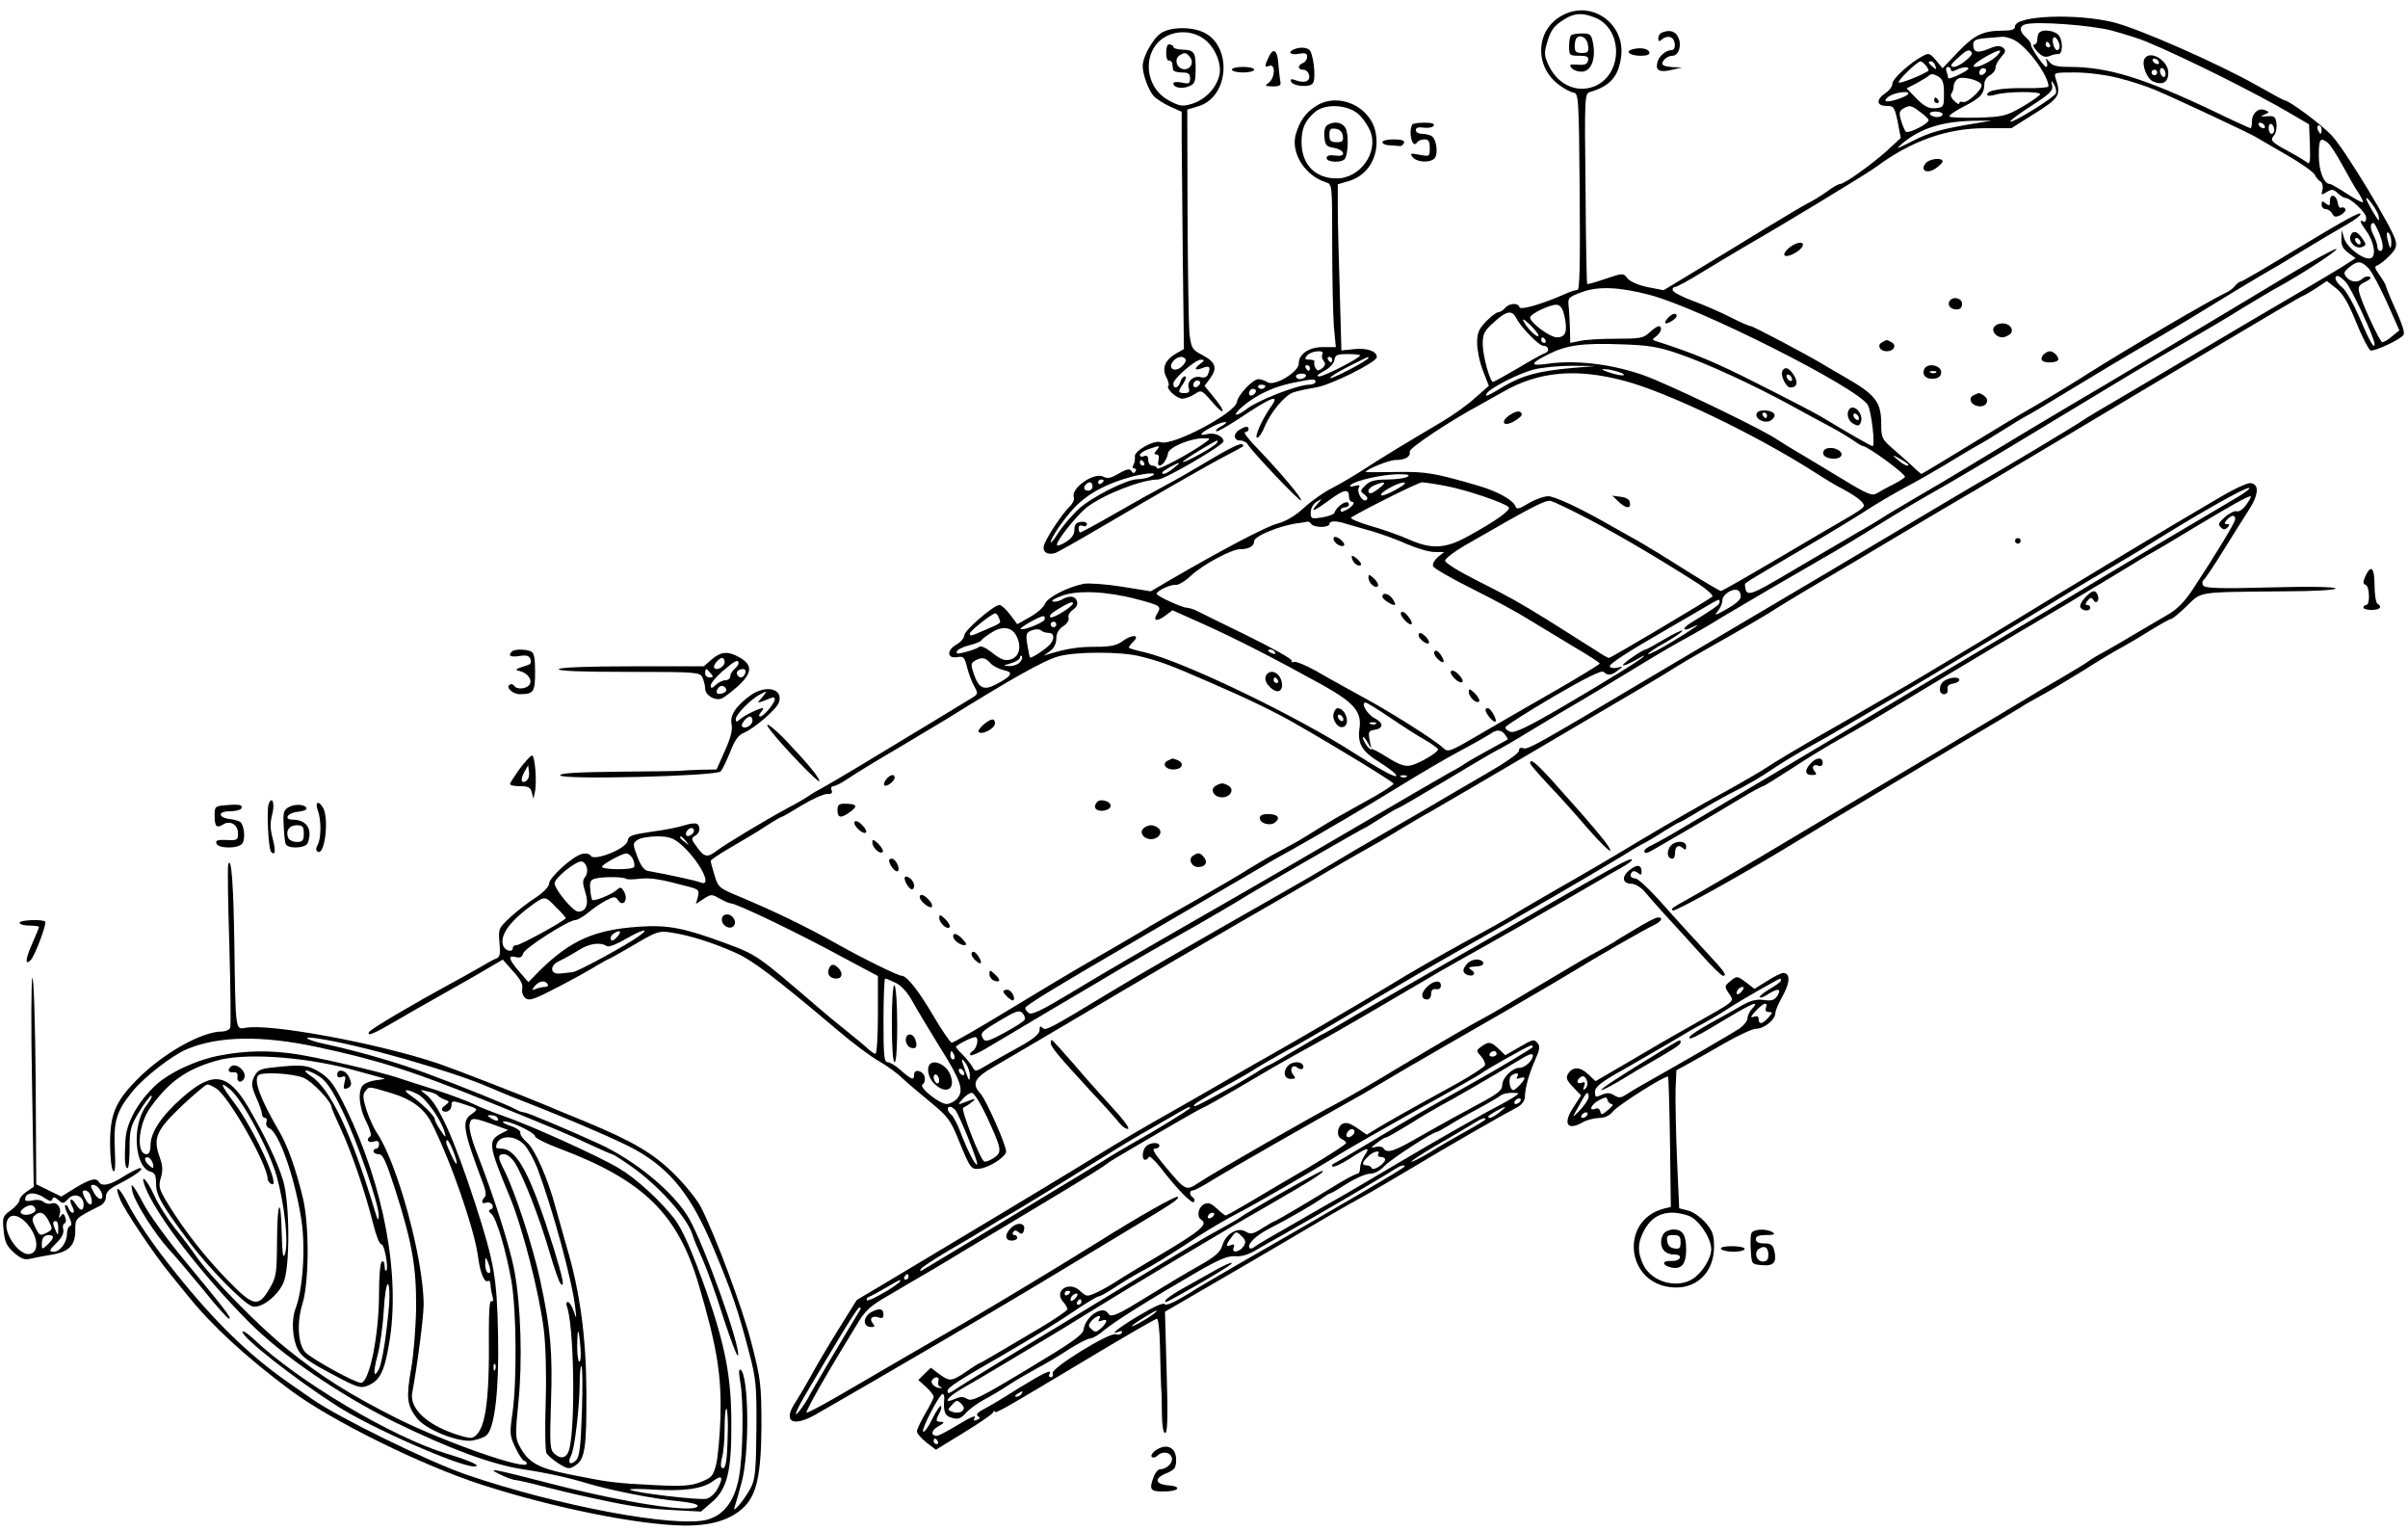
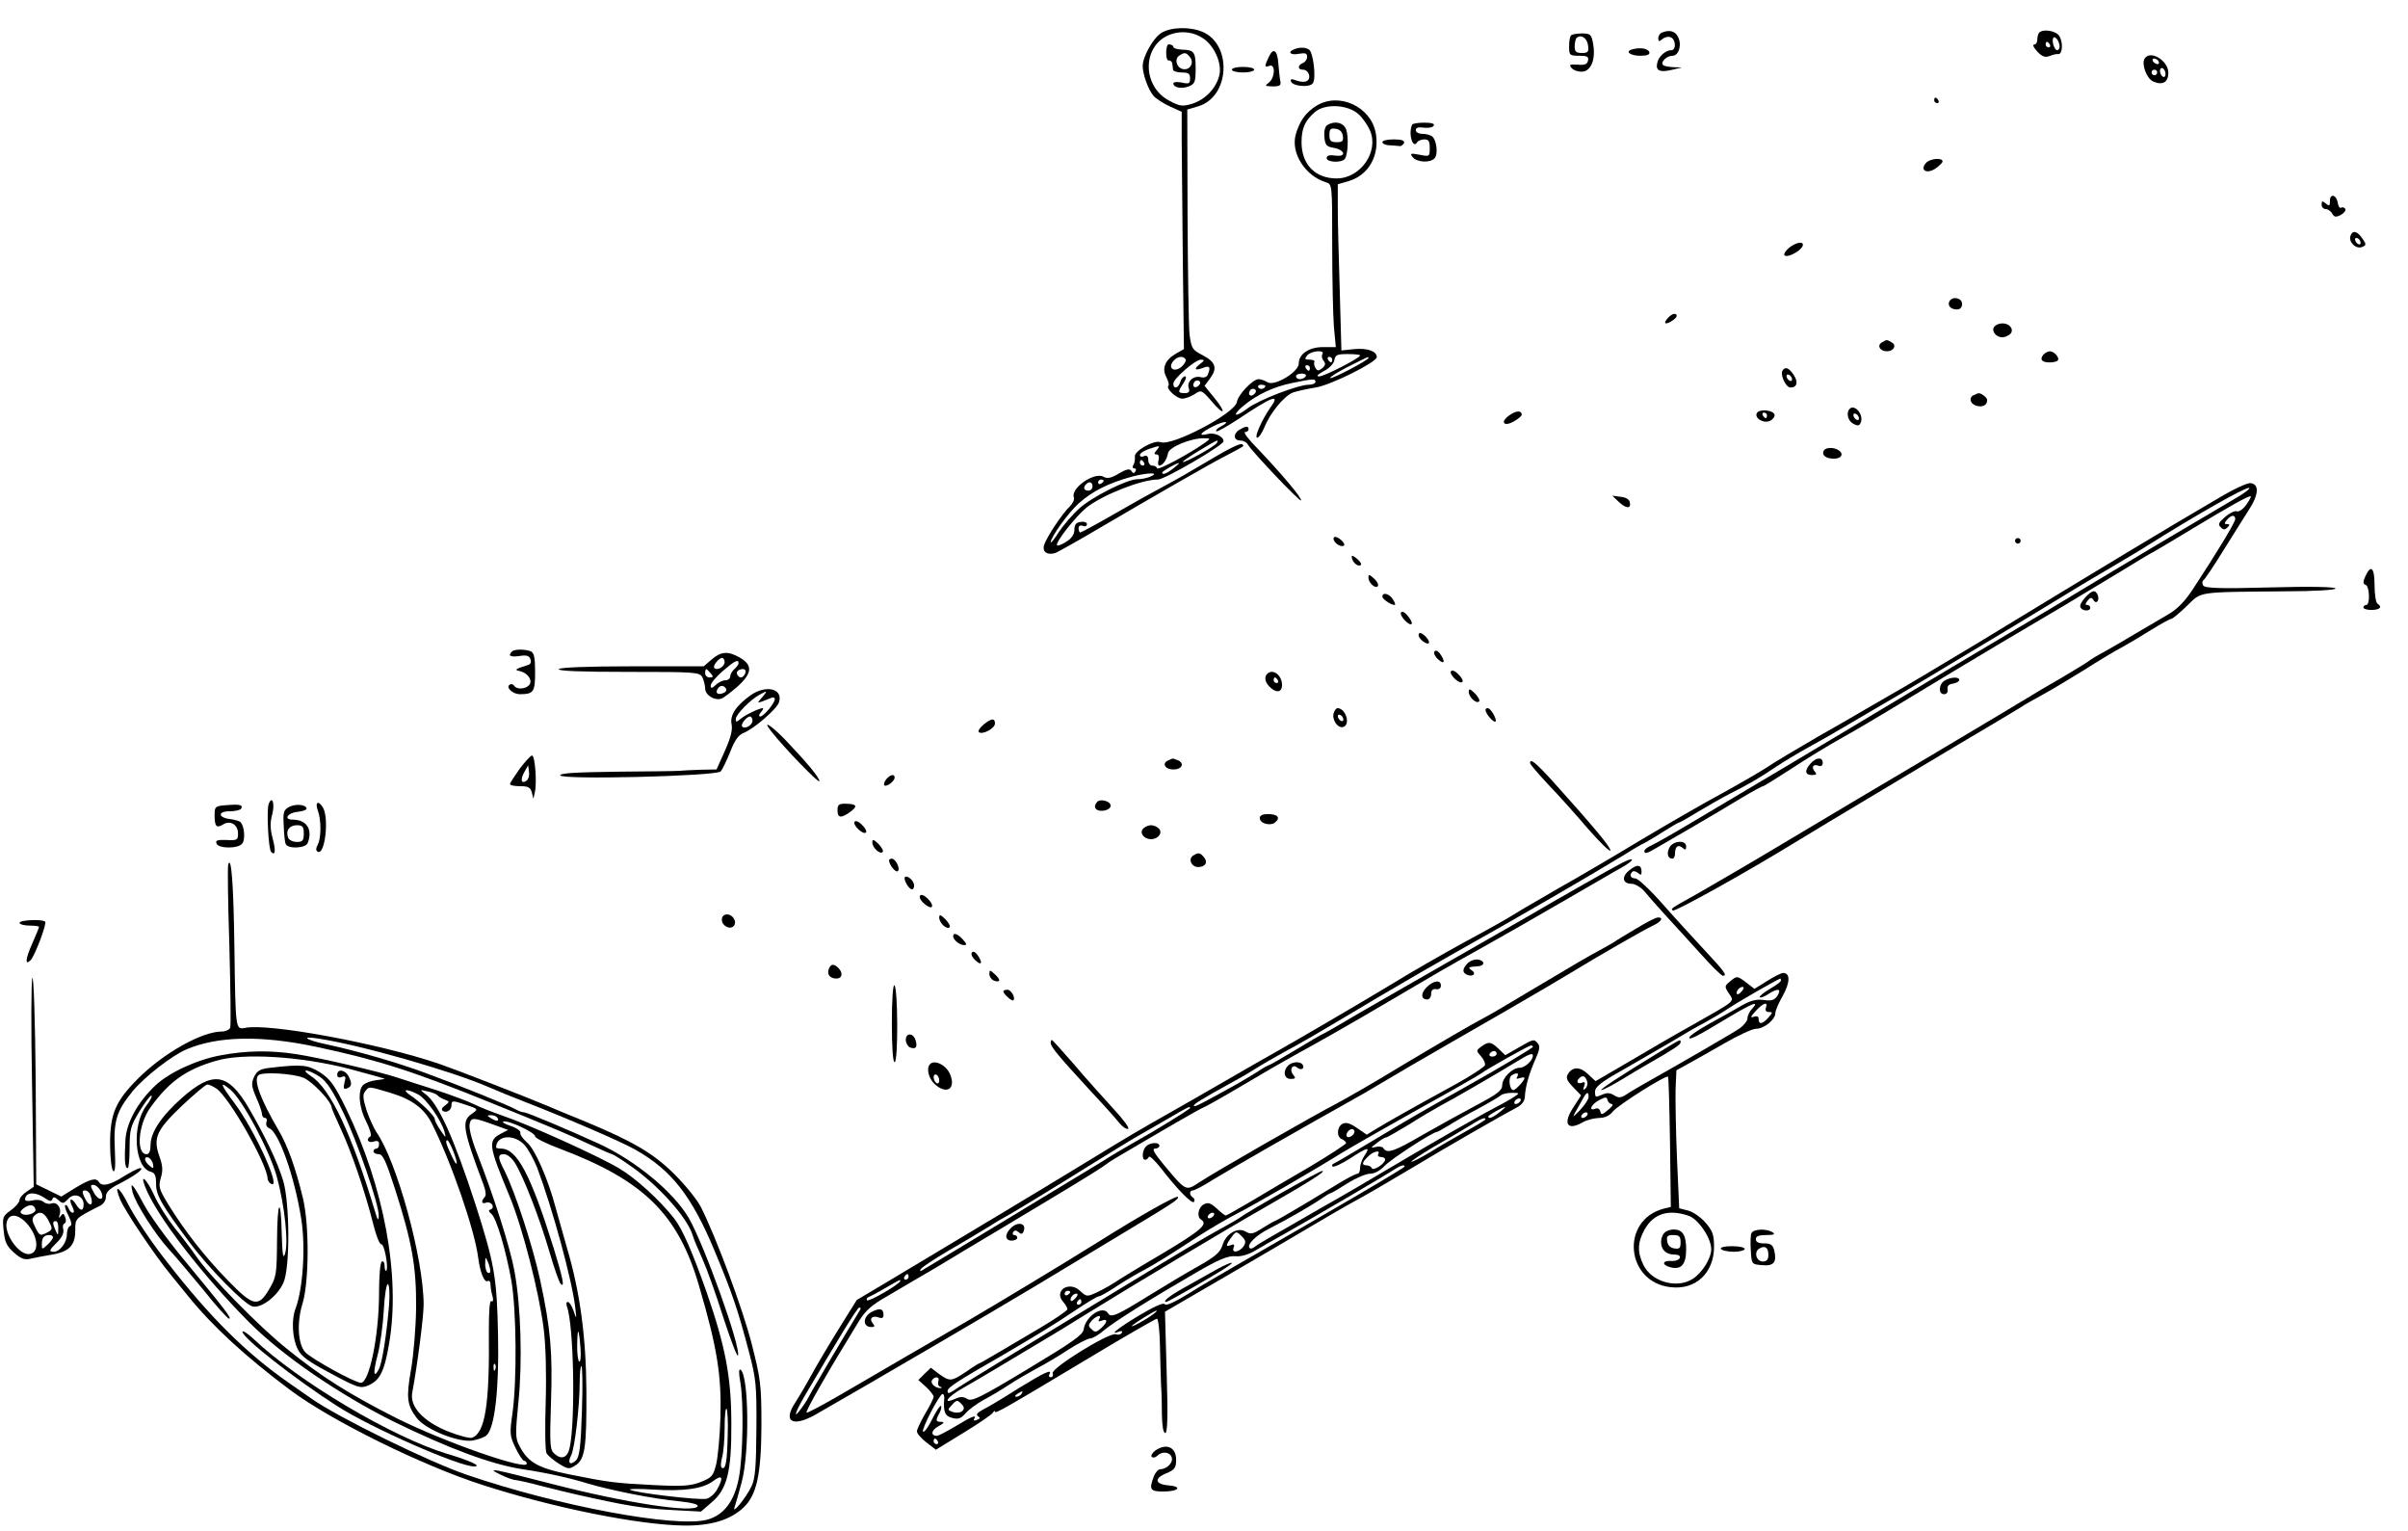
<svg xmlns="http://www.w3.org/2000/svg" version="1.0" width="864pt" height="549pt" viewBox="0 0 864 549" preserveAspectRatio="xMidYMid meet">
  <g transform="translate(0,549) scale(0.1,-0.1)" fill="#000000" stroke="none">
-     <path d="M5610 5437 c-99 -48 -108 -182 -18 -250 18 -14 42 -27 53 -29 19 -3 20 -12 23 -356 2 -260 0 -352 -8 -352 -7 0 -26 -6 -43 -14 -87 -38 -161 -59 -165 -48 -5 17 -37 15 -52 -3 -7 -8 -18 -15 -24 -15 -7 0 -26 -15 -44 -33 -26 -27 -32 -41 -32 -77 0 -25 9 -70 21 -100 l21 -54 -49 -43 c-26 -24 -79 -62 -118 -85 -137 -81 -221 -132 -285 -174 -36 -23 -87 -53 -115 -67 -27 -14 -71 -45 -97 -69 -30 -28 -64 -48 -94 -56 -42 -11 -194 -91 -387 -203 l-68 -40 -106 17 c-58 9 -118 13 -134 10 -57 -11 -131 -49 -139 -71 -5 -13 -29 -34 -54 -48 l-46 -26 -26 35 c-15 19 -31 34 -38 34 -20 0 -126 -91 -126 -109 0 -9 -13 -25 -30 -34 -35 -21 -31 -51 6 -44 21 4 25 -1 34 -37 6 -23 17 -53 26 -68 14 -26 13 -28 -8 -41 -29 -18 -272 -165 -408 -247 -58 -35 -120 -71 -138 -81 -18 -9 -38 -22 -45 -27 -7 -5 -39 -24 -72 -41 -81 -44 -224 -130 -254 -153 -33 -25 -44 -23 -70 13 -21 28 -22 33 -7 41 18 10 21 34 6 43 -6 3 -25 1 -43 -5 -17 -6 -70 -17 -117 -23 -75 -11 -85 -15 -88 -33 -4 -28 -120 -74 -132 -54 -5 8 -18 10 -32 7 -34 -9 -118 -85 -118 -107 0 -10 -20 -31 -47 -49 -27 -17 -68 -49 -92 -71 -42 -39 -43 -41 -39 -91 4 -40 2 -52 -11 -57 -9 -3 -36 -18 -61 -33 -25 -14 -74 -42 -110 -61 -116 -63 -280 -159 -285 -169 -12 -19 17 -7 92 37 43 25 105 61 138 79 33 19 103 58 155 88 l94 55 37 -42 c26 -28 36 -47 33 -62 -3 -12 2 -26 11 -34 14 -11 30 -6 118 40 56 29 119 64 139 77 21 12 40 23 42 23 2 0 43 23 91 51 81 48 90 51 133 44 63 -9 153 -37 232 -73 62 -28 136 -84 365 -277 55 -47 122 -97 150 -112 27 -16 64 -42 81 -59 18 -17 64 -56 102 -87 62 -51 73 -65 101 -135 43 -105 45 -107 76 -104 35 4 95 43 95 62 0 23 -71 183 -91 206 -34 37 -24 57 49 99 37 21 198 116 357 210 160 95 398 234 530 310 132 76 274 158 315 183 41 24 98 57 127 73 29 16 85 48 125 73 40 24 89 53 108 63 38 22 239 139 332 194 32 19 151 89 265 156 115 67 235 138 268 159 33 21 89 54 125 74 149 84 218 124 265 155 28 17 95 58 150 90 55 32 177 104 270 160 94 56 202 120 240 142 39 22 162 96 275 163 113 67 261 156 330 197 69 41 163 97 210 125 278 165 401 238 406 238 2 0 22 12 44 26 l39 26 33 -26 c24 -19 43 -50 72 -122 21 -52 45 -98 51 -101 14 -5 110 40 119 56 6 9 -8 47 -45 128 -10 24 -19 46 -19 49 0 3 -10 20 -22 37 -18 25 -19 32 -8 35 8 3 28 18 43 34 23 23 28 34 22 56 -11 44 -180 323 -227 374 -35 39 -155 128 -171 128 -3 0 -47 24 -98 53 -142 80 -424 204 -516 227 -135 33 -353 24 -353 -15 0 -11 -12 -15 -43 -15 -71 0 -103 -15 -162 -77 l-55 -58 -24 29 c-21 25 -26 27 -47 15 -46 -24 -109 -82 -109 -99 0 -10 -11 -25 -25 -34 -34 -23 -33 -46 4 -46 26 0 29 -4 40 -57 l11 -58 -52 -48 c-55 -49 -150 -117 -166 -117 -5 0 -27 -12 -48 -28 -21 -15 -52 -34 -69 -42 -16 -8 -84 -49 -152 -90 -67 -41 -176 -108 -243 -148 l-121 -73 -57 11 c-34 7 -63 20 -73 32 -15 19 -15 19 -78 -2 -34 -12 -64 -20 -66 -19 -2 2 -5 157 -6 344 -4 331 -3 339 16 345 73 21 103 56 112 129 13 116 -104 200 -207 148z m115 -11 c95 -40 99 -192 6 -241 -65 -33 -140 -3 -174 70 -16 34 -17 44 -7 79 14 49 25 63 65 88 36 22 64 23 110 4z m1850 -45 c44 -12 103 -30 130 -42 133 -55 395 -186 510 -254 l70 -41 3 -74 c2 -59 0 -71 -10 -63 -7 6 -35 23 -63 38 -66 36 -71 41 -56 59 7 8 11 27 9 43 -3 24 -7 28 -33 26 -25 -2 -26 -1 -10 6 18 8 19 9 2 16 -23 10 -47 -11 -47 -41 0 -13 -2 -24 -5 -24 -2 0 -62 27 -132 61 -250 119 -380 159 -517 159 -44 0 -62 4 -73 18 -14 16 -14 16 -9 0 3 -10 2 -18 -2 -18 -9 0 -58 72 -55 81 1 4 -7 15 -17 24 -25 22 -26 42 -2 48 41 11 231 -3 307 -22z m-347 -35 c46 -24 122 -127 122 -166 0 -4 -37 -7 -82 -6 -86 1 -138 -8 -138 -23 0 -6 13 -6 32 0 40 11 158 12 158 1 0 -4 -28 -24 -62 -44 -59 -34 -70 -37 -160 -40 -53 -1 -99 0 -103 4 -4 4 20 20 53 37 59 30 72 45 72 81 0 11 9 24 20 30 11 6 20 18 20 27 0 9 9 26 20 38 17 19 18 24 7 34 -11 8 -23 8 -51 -4 -41 -17 -56 -13 -56 15 0 15 9 20 43 23 23 2 50 4 60 5 10 1 30 -4 45 -12z m-153 -45 c6 -10 -46 -51 -64 -51 -17 0 -13 9 17 35 30 27 38 30 47 16z m94 -7 c-15 -18 -62 -44 -81 -44 -17 0 0 16 43 40 42 23 56 25 38 4z m-259 -39 c7 -9 11 -17 9 -19 -17 -13 -101 -47 -106 -42 -6 6 65 75 78 76 4 0 12 -7 19 -15z m34 -1 c5 -14 4 -15 -9 -4 -17 14 -19 20 -6 20 5 0 12 -7 15 -16z m56 -14 c0 -7 7 -7 21 0 11 6 28 10 37 8 11 -2 3 -10 -25 -24 -24 -12 -43 -18 -43 -14 0 5 -3 15 -6 24 -3 9 -1 16 5 16 6 0 11 -5 11 -10z m121 -13 c-13 -13 -26 -3 -16 12 3 6 11 8 17 5 6 -4 6 -10 -1 -17z m-146 -73 c0 -47 -1 -49 -30 -52 -24 -2 -39 5 -68 34 l-36 37 37 19 c20 11 41 24 46 29 6 5 18 3 30 -5 17 -10 21 -24 21 -62z m626 56 c42 -10 103 -30 135 -44 69 -29 330 -151 359 -168 11 -7 60 -35 110 -64 49 -28 94 -60 100 -70 5 -11 15 -22 22 -26 6 -5 9 -17 6 -29 -5 -19 -4 -20 15 -8 18 11 24 11 40 -4 10 -9 22 -17 27 -17 19 0 75 -53 75 -71 0 -11 -4 -17 -10 -14 -16 10 -12 -3 10 -33 28 -38 37 -90 17 -98 -24 -9 -86 37 -96 71 l-9 30 -1 -32 c-1 -23 6 -36 25 -50 l26 -19 -48 -31 c-42 -26 -203 -121 -269 -159 -11 -6 -105 -62 -210 -124 -104 -62 -244 -144 -310 -183 -66 -38 -131 -77 -145 -87 -31 -21 -306 -186 -375 -224 -27 -16 -165 -97 -305 -181 -140 -83 -331 -197 -425 -252 -93 -55 -294 -174 -445 -263 -405 -241 -439 -260 -455 -254 -9 4 -15 0 -15 -9 0 -9 -49 -43 -117 -82 -65 -38 -138 -80 -163 -95 -25 -15 -101 -60 -170 -99 -146 -85 -135 -78 -225 -132 -38 -23 -115 -68 -170 -99 -285 -162 -530 -303 -615 -355 -228 -138 -238 -143 -249 -132 -8 8 -11 6 -11 -8 0 -14 -22 -32 -78 -63 -42 -23 -94 -52 -115 -65 -37 -22 -38 -22 -49 -2 -6 10 -22 30 -35 43 -13 12 -23 25 -23 27 0 6 57 35 69 35 15 0 7 -40 -9 -50 -8 -5 -12 -12 -8 -15 3 -3 27 7 54 23 27 16 137 81 244 145 107 63 211 124 230 136 102 59 152 88 220 126 70 39 216 124 250 146 44 27 413 239 416 239 2 0 28 16 58 35 30 19 57 35 60 35 3 0 84 47 181 105 96 58 177 105 179 105 2 0 58 32 123 72 65 39 143 86 173 103 30 18 108 64 173 104 113 69 150 91 227 133 19 11 51 29 71 41 19 12 57 35 85 51 27 16 85 50 129 76 44 25 126 73 183 106 57 32 149 88 205 123 56 35 143 87 193 115 51 28 230 134 398 236 306 185 340 206 523 312 54 31 139 81 188 112 50 30 106 64 127 75 86 47 221 135 211 138 -5 2 -84 -41 -174 -95 -202 -122 -733 -439 -774 -462 -33 -19 -240 -143 -375 -225 -47 -29 -119 -71 -160 -95 -41 -24 -97 -57 -125 -74 -27 -18 -79 -49 -115 -69 -36 -21 -137 -80 -225 -132 -162 -96 -170 -99 -174 -53 -1 7 -2 6 214 133 83 48 179 107 215 130 36 24 101 62 145 86 44 23 108 60 143 81 35 21 82 50 105 63 23 12 71 41 107 64 36 23 71 44 79 48 8 3 73 42 145 86 110 67 220 133 321 191 75 44 127 75 283 171 68 41 125 75 126 75 1 0 54 31 117 70 63 38 135 81 162 96 26 15 47 31 47 36 0 11 -54 -19 -269 -149 -84 -51 -157 -93 -161 -93 -4 0 -14 -7 -21 -16 -7 -9 -22 -20 -34 -25 -52 -24 -354 -201 -493 -289 -48 -31 -132 -82 -187 -114 -55 -31 -169 -100 -254 -152 -85 -52 -155 -94 -157 -94 -1 0 -16 12 -32 28 -16 15 -48 43 -71 63 -38 33 -41 39 -41 88 0 79 -20 105 -130 168 -36 21 -73 42 -82 48 -53 32 -248 135 -256 135 -5 0 -38 14 -73 32 -35 18 -95 44 -133 58 -38 14 -71 31 -74 38 -2 6 1 12 7 12 6 0 51 24 99 54 48 29 119 72 157 94 134 77 436 260 468 284 122 91 252 138 388 138 l96 0 84 53 c88 55 95 66 75 125 -7 22 -6 22 71 22 43 0 112 -9 154 -20z m-491 -26 c0 -18 -52 -65 -67 -60 -7 3 -13 1 -13 -4 0 -6 -8 -2 -18 8 -11 10 -15 21 -10 27 4 5 8 17 8 27 0 9 7 21 16 26 19 10 84 -8 84 -24z m267 -28 c-6 -16 -157 -109 -164 -102 -3 2 31 28 75 56 67 43 79 55 75 73 -4 20 -3 20 7 4 6 -10 9 -24 7 -31z m-532 -5 c-15 -13 -73 -30 -79 -23 -4 3 4 12 16 19 26 14 77 18 63 4z m45 -63 c17 -12 30 -25 30 -29 0 -13 -73 -50 -82 -41 -4 4 -12 23 -17 40 -8 26 -6 34 7 42 24 14 29 13 62 -12z m80 -8 c0 -5 -9 -10 -19 -10 -11 0 -23 5 -26 10 -4 6 5 10 19 10 14 0 26 -4 26 -10z m120 -32 c-126 -21 -165 -32 -228 -64 -59 -30 -63 -31 -37 -9 68 57 150 82 275 82 l45 0 -55 -9z m1035 -8 c3 -5 2 -10 -4 -10 -5 0 -13 5 -16 10 -3 6 -2 10 4 10 5 0 13 -4 16 -10z m35 -16 c0 -8 -4 -14 -10 -14 -5 0 -10 9 -10 21 0 11 5 17 10 14 6 -3 10 -13 10 -21z m170 1 c0 -8 -2 -15 -4 -15 -2 0 -6 7 -10 15 -3 8 -1 15 4 15 6 0 10 -7 10 -15z m22 -47 c9 -7 33 -44 54 -83 21 -38 46 -83 57 -98 10 -16 17 -30 15 -32 -2 -3 -28 11 -57 30 -29 19 -57 35 -61 35 -22 0 -40 47 -40 102 0 60 5 67 32 46z m182 -260 c2 -10 3 -18 1 -18 -5 0 -45 70 -45 78 1 12 39 -42 44 -60z m2 -63 c16 -40 18 -65 4 -65 -5 0 -10 7 -10 15 0 9 -7 29 -15 44 -12 25 -11 41 2 41 2 0 11 -16 19 -35z m44 -32 c0 -32 -5 -28 -14 10 -4 19 -3 26 4 22 5 -3 10 -18 10 -32z m-81 -96 c12 -13 41 -68 66 -123 l44 -99 -27 -22 c-15 -13 -31 -22 -35 -20 -9 3 -73 140 -82 178 -5 21 -1 27 22 38 18 9 23 15 15 18 -8 3 -19 0 -25 -6 -16 -16 -42 -14 -58 5 -11 14 -10 19 10 35 30 25 43 24 70 -4z m-82 -49 c20 -22 103 -200 103 -222 0 -22 -19 12 -55 97 -21 48 -48 96 -61 106 -24 19 -32 41 -16 41 5 0 18 -10 29 -22z m-2497 -46 c181 -48 748 -334 782 -395 13 -24 27 -147 17 -147 -6 0 -74 39 -189 108 -19 11 -118 63 -220 114 -155 79 -232 111 -370 155 -13 4 -12 6 3 17 18 14 23 36 8 36 -4 0 -19 -10 -32 -22 -22 -21 -35 -23 -119 -23 -52 0 -111 -3 -131 -8 l-35 -7 -1 52 c-1 29 -3 66 -5 82 -3 27 1 31 47 48 60 22 134 19 245 -10z m-306 -79 c11 -53 3 -73 -28 -73 -25 0 -96 53 -96 71 0 13 72 47 95 46 15 -2 22 -13 29 -44z m-173 -5 c16 -32 81 -98 95 -98 21 0 26 -20 7 -27 -10 -3 -54 -28 -99 -55 -45 -26 -84 -48 -87 -48 -11 0 -37 95 -37 136 0 36 5 47 40 78 46 42 65 45 81 14z m79 -61 c0 -14 -39 23 -52 48 -8 14 -2 12 21 -9 17 -17 31 -34 31 -39z m25 -17 c3 -5 1 -10 -4 -10 -6 0 -11 5 -11 10 0 6 2 10 4 10 3 0 8 -4 11 -10z m475 -48 c101 -34 272 -113 402 -184 51 -28 117 -64 146 -79 30 -16 66 -38 82 -49 15 -11 31 -20 34 -20 17 0 156 -102 151 -111 -4 -5 -23 -17 -43 -27 -20 -10 -46 -24 -57 -31 -18 -11 -33 -5 -130 54 -61 37 -129 78 -153 92 -23 13 -58 35 -78 48 -46 31 -291 151 -436 213 -119 51 -271 74 -387 57 -63 -9 -62 1 4 34 65 33 123 41 260 36 99 -3 135 -9 205 -33z m-380 -52 c-120 -11 -176 -26 -243 -65 -61 -37 -72 -41 -62 -26 11 19 113 71 166 85 30 8 92 14 139 14 l85 -1 -85 -7z m185 -22 c11 -10 -34 -2 -70 13 -13 6 -5 6 20 3 22 -4 45 -11 50 -16z m3 -24 c153 -40 470 -192 680 -326 37 -24 83 -52 104 -62 55 -30 82 -52 74 -64 -3 -6 -32 -25 -64 -43 -31 -18 -143 -83 -249 -146 -105 -62 -195 -113 -198 -113 -4 0 -60 33 -124 73 -64 41 -143 89 -176 108 -33 18 -78 44 -100 56 -106 61 -197 103 -220 103 -15 0 -46 -11 -70 -25 -36 -22 -44 -23 -48 -10 -9 22 -64 52 -127 71 -163 48 -195 53 -302 51 -60 -1 -108 -1 -108 0 0 9 84 43 107 43 35 0 55 12 51 30 -3 12 142 109 252 168 19 11 56 31 82 46 128 74 264 86 436 40z m1012 -294 c8 -5 10 -10 4 -10 -7 0 -22 9 -35 21 -19 16 -20 18 -4 10 11 -6 27 -15 35 -21z m-1790 -50 c-8 -5 -41 -10 -72 -10 -45 0 -63 -5 -79 -21 -19 -19 -20 -21 -3 -33 11 -9 13 -15 6 -20 -14 -8 -36 30 -26 46 5 8 0 9 -16 5 -16 -4 -20 -3 -13 4 15 15 111 37 168 38 36 0 46 -2 35 -9z m-100 -40 c-28 -22 -40 -25 -40 -10 0 6 10 15 23 20 37 15 44 11 17 -10z m61 -5 c-24 -14 -49 -24 -54 -22 -15 5 54 45 78 46 13 1 5 -8 -24 -24z m181 11 c72 -14 205 -59 221 -75 10 -10 -46 -50 -145 -104 -82 -46 -132 -48 -215 -11 -32 14 -93 36 -137 48 -43 13 -74 26 -68 30 51 31 240 125 254 126 9 0 49 -6 90 -14z m-352 -36 c0 -11 5 -20 11 -20 14 0 2 -18 -22 -30 -13 -7 -19 -7 -19 0 0 5 7 10 15 10 8 0 15 5 15 10 0 22 -42 -2 -52 -29 -1 -6 -22 -13 -44 -17 -39 -6 -41 -5 -41 18 0 14 8 30 21 38 21 13 21 13 2 -9 -28 -31 -12 -26 42 14 54 40 72 43 72 15z m860 -82 c107 -56 253 -142 394 -232 32 -21 54 -42 50 -46 -14 -12 -364 -220 -371 -220 -4 0 -25 12 -47 27 -23 14 -57 36 -76 48 -19 12 -64 40 -100 63 -94 58 -132 80 -255 142 -60 30 -110 61 -110 69 0 7 32 32 70 54 248 143 291 165 310 160 11 -3 72 -32 135 -65z m-995 -18 c3 -5 19 -10 36 -10 16 0 29 5 29 10 0 13 25 13 64 0 17 -5 58 -17 91 -26 33 -10 89 -30 124 -46 35 -15 79 -28 98 -28 l35 0 -23 -18 c-12 -11 -20 -25 -17 -33 3 -8 68 -45 144 -83 77 -38 168 -88 204 -111 36 -22 107 -65 157 -95 51 -30 93 -57 93 -60 0 -3 -69 -45 -152 -93 -84 -48 -207 -119 -272 -157 -118 -69 -120 -70 -140 -51 -33 30 -193 131 -296 186 -52 29 -124 68 -159 89 -36 20 -71 34 -78 32 -8 -3 -11 -1 -8 4 3 5 -70 46 -162 91 -92 45 -176 86 -185 91 -10 4 -23 8 -29 8 -17 0 -109 42 -109 50 0 11 52 35 69 32 9 -1 33 13 53 32 41 39 146 96 177 96 32 0 51 11 51 29 0 18 93 56 155 64 17 2 33 5 37 6 4 0 10 -3 13 -9z m1541 -259 c0 -12 -19 -28 -51 -46 -40 -23 -47 -24 -32 -8 9 11 17 29 17 40 0 20 36 44 55 36 6 -2 11 -12 11 -22z m-2168 -10 c85 -22 90 -26 75 -50 -18 -28 -4 -33 27 -10 l27 20 114 -51 c118 -53 252 -122 426 -218 112 -63 139 -95 131 -154 -8 -55 8 -83 73 -123 32 -20 59 -41 59 -47 0 -10 -54 19 -145 77 -212 137 -620 333 -757 365 -32 7 -58 15 -58 17 0 3 7 12 16 21 26 25 -3 28 -37 3 -22 -16 -43 -21 -96 -21 -64 0 -102 -6 -163 -24 l-25 -8 23 17 c14 10 22 27 22 44 0 19 8 34 25 45 14 9 22 22 19 30 -3 8 4 21 16 29 13 9 18 20 14 31 -7 19 -27 21 -55 5 -11 -6 -25 -9 -32 -6 -7 2 8 11 33 20 56 21 163 16 268 -12z m2092 -11 c0 -9 -20 -23 -103 -74 -34 -21 -30 -33 5 -16 46 24 1 -8 -76 -54 -43 -26 -80 -45 -83 -42 -2 2 25 21 62 41 36 21 64 40 61 43 -3 2 -33 -12 -66 -32 -34 -20 -63 -36 -66 -36 -10 0 -85 -52 -81 -56 2 -3 22 5 43 17 22 13 36 20 33 16 -10 -13 -126 -84 -291 -181 -123 -72 -173 -96 -188 -91 -12 4 -20 11 -18 17 2 6 80 55 173 110 115 67 172 95 179 88 14 -14 29 -13 52 6 19 15 18 15 -3 9 -12 -3 -24 -1 -27 4 -5 8 61 51 214 139 19 11 66 38 105 61 78 46 75 45 75 31z m-2320 -4 c0 -11 -72 -56 -81 -50 -7 4 5 16 27 29 38 23 54 29 54 21z m-266 -52 c8 -20 12 -17 -48 -43 -55 -24 -56 -24 -56 -13 0 9 80 72 91 72 4 0 10 -7 13 -16z m164 -6 c-4 -12 -78 -41 -86 -34 -4 5 67 45 81 46 5 0 7 -5 5 -12z m42 -18 c0 -5 -4 -10 -10 -10 -5 0 -10 5 -10 10 0 6 5 10 10 10 6 0 10 -4 10 -10z m-142 -43 c19 -39 8 -75 -24 -83 -19 -5 -34 1 -63 24 -21 17 -42 27 -47 22 -5 -4 -26 -13 -47 -18 -29 -8 -37 -8 -34 1 2 7 21 16 43 22 21 5 42 13 45 18 3 5 19 17 35 27 41 27 76 21 92 -13z m114 13 c21 0 23 -20 6 -41 -15 -17 -68 -52 -72 -47 -2 2 -6 22 -10 46 -6 38 -4 43 16 51 13 5 27 5 33 0 5 -5 17 -9 27 -9z m813 -70 c3 -6 -1 -7 -9 -4 -18 7 -21 14 -7 14 6 0 13 -4 16 -10z m-485 -14 c76 -19 107 -31 250 -93 143 -62 233 -106 305 -147 159 -91 355 -211 355 -217 0 -4 -30 -24 -67 -45 -38 -21 -83 -46 -102 -57 -19 -10 -58 -33 -86 -50 -28 -18 -60 -37 -71 -44 -10 -7 -46 -26 -79 -44 -33 -17 -82 -46 -110 -63 -27 -18 -115 -69 -195 -115 -80 -45 -152 -86 -160 -91 -16 -11 -200 -118 -265 -155 -22 -13 -130 -77 -240 -144 -110 -67 -204 -121 -210 -121 -5 0 -34 42 -64 93 -56 95 -97 147 -116 147 -13 0 -143 64 -235 116 -114 64 -225 117 -354 171 -65 27 -70 31 -82 73 -8 25 -14 48 -14 52 0 4 33 26 73 49 39 23 96 56 124 75 29 19 55 34 58 34 3 0 36 19 73 42 37 22 77 40 89 40 16 -1 21 3 17 13 -4 8 -1 15 6 15 7 0 31 12 54 28 22 15 105 66 184 112 78 47 153 92 167 100 240 149 350 211 404 226 62 17 223 17 291 0z m-430 -21 c-7 -8 -24 -15 -39 -14 -24 1 -24 1 7 10 17 5 32 15 32 21 0 6 3 8 6 5 4 -4 1 -13 -6 -22z m-106 -4 c9 -10 31 -21 48 -25 36 -7 29 -21 -27 -50 -44 -24 -63 -16 -81 37 -11 32 -11 38 4 47 25 14 37 12 56 -9z m1432 -194 c44 -30 100 -66 127 -81 26 -15 47 -31 47 -34 -1 -12 -72 -53 -100 -58 -20 -4 -42 4 -83 30 -32 20 -57 33 -57 29 0 -4 -7 1 -15 11 -8 11 -15 25 -15 30 1 6 7 0 15 -14 l15 -25 -6 32 c-5 27 -3 32 17 35 34 5 34 25 1 42 -27 14 -51 56 -32 56 4 0 43 -24 86 -53z m-49 -23 c-3 -3 -12 -4 -19 -1 -8 3 -5 6 6 6 11 1 17 -2 13 -5z m463 -39 c7 -9 11 -16 9 -18 -2 -1 -13 -7 -24 -13 -73 -40 -121 -67 -130 -74 -5 -4 -30 -19 -55 -32 -25 -14 -166 -96 -315 -183 -148 -87 -342 -199 -430 -250 -370 -212 -497 -286 -619 -360 -95 -57 -133 -76 -144 -69 -8 5 -14 14 -13 19 2 9 96 67 431 262 341 199 397 232 430 251 19 12 62 36 95 54 116 65 267 154 389 229 68 42 163 98 212 124 49 26 98 54 109 61 25 18 40 18 55 -1z m-353 -151 c-3 -3 -12 -4 -19 -1 -8 3 -5 6 6 6 11 1 17 -2 13 -5z m-2557 -193 c0 -12 -20 -25 -27 -18 -7 7 6 27 18 27 5 0 9 -4 9 -9z m-49 -48 c67 -57 120 -158 72 -138 -15 6 -114 28 -188 41 -14 2 -26 19 -38 51 -17 45 -17 48 0 60 9 7 40 13 69 13 42 0 59 -5 85 -27z m20 10 c13 -16 12 -17 -3 -4 -10 7 -18 15 -18 17 0 8 8 3 21 -13z m-191 -63 c6 -11 8 -25 5 -30 -7 -11 -115 -10 -115 1 0 8 68 46 87 48 7 0 17 -8 23 -19z m-165 -30 c4 -12 1 -28 -6 -36 -9 -12 -9 -23 1 -54 14 -42 3 -70 -25 -70 -19 0 -85 80 -85 102 0 18 73 78 96 78 7 0 16 -9 19 -20z m141 -42 c2 -3 25 -3 49 0 41 4 69 0 178 -29 33 -9 37 -12 31 -36 l-7 -25 28 18 c26 17 29 17 57 1 16 -9 34 -17 39 -17 21 0 238 -104 411 -198 l118 -63 0 -140 c0 -76 -4 -139 -9 -139 -4 0 -19 10 -32 23 -14 12 -47 40 -75 62 -28 22 -75 61 -105 87 -213 183 -213 183 -329 226 -147 54 -204 65 -307 58 -161 -11 -246 -49 -357 -158 l-40 -41 -33 38 c-38 44 -42 60 -12 52 15 -4 23 0 26 13 5 19 163 120 188 120 7 0 28 12 45 26 17 15 46 34 64 44 30 15 34 15 44 1 17 -26 37 1 22 29 -10 19 -14 20 -28 7 -20 -17 -81 -41 -87 -35 -2 2 -6 19 -7 38 -3 28 1 35 20 39 27 7 100 6 108 -1z m-250 -103 c19 -18 34 -36 34 -38 0 -8 -162 -97 -176 -97 -8 0 -14 -4 -14 -10 0 -18 -28 -11 -35 9 -12 38 26 89 110 149 40 28 42 28 81 -13z m299 -101 c-41 -31 -221 -129 -240 -131 -11 -1 -31 -4 -45 -5 -37 -4 -39 29 -3 45 15 7 46 24 68 38 39 25 78 31 103 15 7 -4 37 8 69 27 57 33 88 40 48 11z m-81 -5 c-12 -13 -20 -16 -22 -9 -3 7 2 16 9 21 25 16 32 9 13 -12z m999 -164 c20 -9 43 -34 61 -67 16 -29 60 -102 97 -162 78 -124 89 -158 63 -187 -9 -10 -26 -19 -37 -19 -27 0 -102 61 -87 70 7 4 10 16 8 26 -4 23 -38 32 -38 10 0 -22 -8 -20 -47 14 -18 17 -40 30 -48 30 -13 0 -15 25 -15 150 0 83 3 150 6 150 3 0 20 -7 37 -15z m-1248 -5 c3 -5 0 -10 -9 -10 -8 0 -23 -3 -33 -7 -16 -6 -16 -5 -4 10 15 19 37 22 46 7z m1711 -128 c-3 -6 -36 -27 -73 -47 -51 -28 -68 -33 -74 -23 -14 22 -11 26 58 67 58 35 70 39 82 27 7 -8 11 -19 7 -24z m-252 -127 c3 -8 1 -15 -4 -15 -6 0 -10 7 -10 15 0 8 2 15 4 15 2 0 6 -7 10 -15z m56 -74 c-1 -22 -3 -19 -15 14 -18 50 -18 55 0 31 8 -11 15 -31 15 -45z m-20 8 c0 -6 -4 -7 -10 -4 -5 3 -10 11 -10 16 0 6 5 7 10 4 6 -3 10 -11 10 -16z m80 -153 c55 -119 57 -129 25 -150 -14 -9 -29 -15 -34 -12 -16 10 -85 190 -75 193 6 2 20 11 30 19 20 16 16 16 -33 -3 -16 -6 -16 -4 1 15 11 12 25 22 33 22 8 0 31 -37 53 -84z m-112 22 c15 -19 84 -190 78 -195 -6 -6 -37 55 -61 119 -10 26 -24 53 -31 59 -16 13 -18 29 -5 29 5 0 13 -6 19 -12z" />
    <path d="M5637 5363 c-4 -3 -7 -21 -7 -40 0 -31 2 -33 36 -33 28 0 35 -3 32 -17 -3 -14 -12 -17 -37 -15 -29 2 -32 0 -22 -12 7 -8 24 -14 39 -13 32 3 48 46 38 101 -6 33 -10 36 -40 36 -18 0 -36 -3 -39 -7z m61 -36 c3 -23 0 -27 -22 -27 -21 0 -26 5 -26 23 0 13 3 27 7 31 15 14 38 0 41 -27z" />
    <path d="M7317 5373 c-4 -3 -7 -15 -7 -25 0 -10 -5 -18 -12 -18 -6 0 -1 -11 11 -24 18 -19 28 -23 45 -17 11 5 26 8 31 7 15 -2 18 40 5 63 -10 20 -58 29 -73 14z m73 -50 c0 -7 -4 -13 -9 -13 -10 0 -21 36 -13 45 7 7 22 -15 22 -32z m-35 7 c3 -5 1 -10 -4 -10 -6 0 -11 5 -11 10 0 6 2 10 4 10 3 0 8 -4 11 -10z" />
    <path d="M7695 5280 c-12 -20 7 -71 30 -82 34 -15 55 -4 55 31 0 44 -65 83 -85 51z m50 -10 c3 -5 2 -10 -4 -10 -5 0 -13 5 -16 10 -3 6 -2 10 4 10 5 0 13 -4 16 -10z m25 -46 c0 -8 -4 -12 -10 -9 -5 3 -10 13 -10 21 0 8 5 12 10 9 6 -3 10 -13 10 -21z m-30 6 c0 -5 -4 -10 -10 -10 -5 0 -10 5 -10 10 0 6 5 10 10 10 6 0 10 -4 10 -10z" />
    <path d="M6940 5130 c0 -5 5 -10 11 -10 5 0 7 5 4 10 -3 6 -8 10 -11 10 -2 0 -4 -4 -4 -10z" />
    <path d="M6910 4905 c-22 -26 3 -40 34 -20 14 10 26 21 26 26 0 15 -47 10 -60 -6z" />
    <path d="M8360 4770 c0 -19 -2 -20 -15 -10 -12 10 -15 10 -15 -4 0 -9 7 -16 15 -16 7 0 18 -7 23 -16 7 -13 13 -14 31 -5 12 7 19 16 16 22 -4 5 -10 7 -15 4 -5 -3 -10 5 -12 17 -4 29 -28 36 -28 8z" />
    <path d="M8434 4645 c-9 -22 19 -50 41 -41 15 6 16 9 3 28 -19 29 -36 34 -44 13z m36 -26 c0 -6 -4 -7 -10 -4 -5 3 -10 11 -10 16 0 6 5 7 10 4 6 -3 10 -11 10 -16z" />
    <path d="M6419 4601 c-13 -11 -20 -23 -16 -27 10 -10 59 16 65 34 6 18 -23 14 -49 -7z" />
    <path d="M6995 4410 c-9 -15 4 -30 26 -30 12 0 19 7 19 20 0 21 -33 29 -45 10z" />
    <path d="M7153 4314 c-6 -15 11 -34 32 -34 6 0 16 4 24 9 21 14 5 41 -24 41 -14 0 -28 -7 -32 -16z" />
    <path d="M6751 4261 c-17 -11 -5 -31 19 -31 24 0 36 20 19 31 -8 5 -16 9 -19 9 -3 0 -11 -4 -19 -9z" />
    <path d="M7331 4217 c-13 -17 -5 -27 24 -27 12 0 25 3 28 7 9 8 -12 33 -28 33 -7 0 -18 -6 -24 -13z" />
-     <path d="M6904 4165 c-9 -22 9 -37 37 -33 16 2 24 10 24 23 0 26 -52 35 -61 10z m43 -11 c-3 -3 -12 -4 -19 -1 -8 3 -5 6 6 6 11 1 17 -2 13 -5z" />
    <path d="M7083 4073 c-20 -7 -15 -31 7 -38 23 -7 40 1 40 20 0 10 -25 28 -33 24 -1 0 -8 -3 -14 -6z" />
    <path d="M5985 4350 c-21 -23 -8 -27 20 -7 11 8 14 16 8 20 -6 4 -18 -2 -28 -13z" />
    <path d="M6396 4161 c-10 -15 12 -61 28 -61 24 0 29 19 12 45 -17 26 -31 31 -40 16z m34 -32 c0 -6 -4 -7 -10 -4 -5 3 -10 11 -10 16 0 6 5 7 10 4 6 -3 10 -11 10 -16z" />
    <path d="M6637 4024 c-14 -14 -7 -44 13 -54 16 -9 22 -8 27 6 10 27 -22 65 -40 48z m33 -35 c0 -6 -4 -7 -10 -4 -5 3 -10 11 -10 16 0 6 5 7 10 4 6 -3 10 -11 10 -16z" />
    <path d="M6304 4009 c-11 -19 25 -40 48 -28 11 6 17 16 15 22 -5 16 -53 21 -63 6z m36 -9 c0 -5 -2 -10 -4 -10 -3 0 -8 5 -11 10 -3 6 -1 10 4 10 6 0 11 -4 11 -10z" />
    <path d="M6557 3882 c-11 -2 -17 -11 -15 -20 4 -20 59 -24 65 -5 5 15 -26 31 -50 25z" />
    <path d="M5418 4002 c-36 -24 -25 -45 13 -24 16 9 29 20 29 24 0 16 -18 16 -42 0z" />
    <path d="M5807 3691 c27 -26 46 -27 41 -3 -2 11 -14 18 -33 20 l-30 4 22 -21z" />
    <path d="M4786 3562 c-7 -12 19 -35 34 -30 7 2 3 11 -8 21 -11 10 -23 14 -26 9z" />
    <path d="M4850 3494 c0 -17 18 -36 30 -32 7 2 4 10 -9 22 -12 11 -21 15 -21 10z" />
    <path d="M4910 3418 c0 -19 26 -42 34 -30 3 5 -3 17 -14 27 -17 15 -20 16 -20 3z" />
    <path d="M4960 3350 c0 -9 31 -30 44 -30 4 0 1 9 -6 20 -13 21 -38 27 -38 10z" />
    <path d="M5027 3293 c-7 -11 30 -50 38 -41 3 3 -3 16 -13 28 -11 14 -21 19 -25 13z" />
    <path d="M5090 3211 c0 -12 29 -35 36 -28 4 3 -1 13 -9 22 -17 17 -27 19 -27 6z" />
    <path d="M5147 3153 c-4 -6 2 -18 13 -28 23 -21 27 -8 7 20 -8 11 -16 14 -20 8z" />
    <path d="M5206 3082 c-7 -11 31 -48 41 -38 4 3 -2 16 -14 27 -11 12 -23 17 -27 11z" />
    <path d="M5270 3008 c0 -18 27 -44 37 -34 4 4 -3 16 -15 29 -18 17 -22 18 -22 5z" />
    <path d="M5330 2943 c1 -14 30 -47 36 -41 6 7 -17 48 -28 48 -5 0 -8 -3 -8 -7z" />
    <path d="M4547 3073 c-12 -11 -8 -31 9 -47 23 -23 44 -20 44 7 0 35 -33 60 -53 40z m38 -23 c3 -5 1 -10 -4 -10 -6 0 -11 5 -11 10 0 6 2 10 4 10 3 0 8 -4 11 -10z" />
    <path d="M4786 2934 c-9 -22 12 -56 32 -52 29 6 12 67 -19 68 -4 0 -10 -7 -13 -16z m34 -25 c0 -6 -4 -7 -10 -4 -5 3 -10 11 -10 16 0 6 5 7 10 4 6 -3 10 -11 10 -16z" />
    <path d="M3529 2891 c-13 -11 -21 -23 -17 -27 12 -11 58 13 58 31 0 20 -13 19 -41 -4z" />
    <path d="M4193 2763 c-26 -10 -13 -33 17 -33 32 0 42 23 14 34 -9 3 -16 6 -17 5 -1 0 -8 -3 -14 -6z" />
    <path d="M3180 2695 c-7 -9 -10 -18 -7 -22 8 -7 37 15 37 28 0 14 -16 11 -30 -6z" />
-     <path d="M4361 2671 c-21 -14 -5 -41 24 -41 29 0 45 27 24 41 -8 5 -18 9 -24 9 -5 0 -16 -4 -24 -9z" />
    <path d="M3937 2614 c-17 -18 -6 -35 21 -32 16 2 27 9 27 18 0 16 -36 26 -48 14z" />
    <path d="M3005 2584 c0 -28 12 -30 43 -8 30 21 28 30 -10 31 -28 1 -33 -3 -33 -23z" />
    <path d="M4520 2556 c0 -20 38 -30 55 -16 21 17 9 30 -26 30 -18 0 -29 -5 -29 -14z" />
    <path d="M3066 2542 c-7 -11 31 -48 41 -38 4 3 -2 16 -14 27 -11 12 -23 17 -27 11z" />
    <path d="M4102 2518 c-15 -15 2 -38 28 -38 26 0 43 23 28 38 -7 7 -19 12 -28 12 -9 0 -21 -5 -28 -12z" />
    <path d="M3130 2468 c0 -18 27 -44 37 -34 4 4 -3 16 -15 29 -18 17 -22 18 -22 5z" />
    <path d="M4281 2421 c-19 -12 -6 -41 18 -41 26 0 36 17 21 35 -14 17 -20 18 -39 6z" />
    <path d="M3190 2404 c0 -15 22 -44 31 -39 11 7 -7 45 -21 45 -6 0 -10 -3 -10 -6z" />
    <path d="M3247 2344 c-7 -7 14 -44 25 -44 5 0 8 6 8 14 0 16 -24 38 -33 30z" />
    <path d="M3300 2272 c0 -14 36 -43 43 -35 4 3 0 15 -10 25 -17 19 -33 24 -33 10z" />
    <path d="M3370 2198 c0 -18 27 -44 37 -34 4 4 -3 16 -15 29 -18 17 -22 18 -22 5z" />
    <path d="M3420 2132 c0 -13 23 -32 39 -32 11 0 10 4 -4 20 -19 21 -35 26 -35 12z" />
    <path d="M3487 2073 c-4 -6 2 -18 13 -28 23 -21 27 -8 7 20 -8 11 -16 14 -20 8z" />
    <path d="M3550 1996 c0 -9 7 -19 15 -23 25 -9 27 2 5 22 -18 17 -20 17 -20 1z" />
    <path d="M3600 1934 c0 -9 31 -37 36 -32 9 9 -8 38 -22 38 -8 0 -14 -3 -14 -6z" />
    <path d="M2590 2191 c0 -21 28 -37 42 -23 14 14 -2 42 -23 42 -12 0 -19 -7 -19 -19z" />
    <path d="M2974 2015 c-8 -20 4 -35 27 -35 21 0 25 20 7 38 -16 16 -27 15 -34 -3z" />
    <path d="M3200 1821 c0 -91 4 -141 10 -141 13 0 12 268 -1 276 -5 3 -9 -54 -9 -135z" />
    <path d="M3250 1760 c0 -11 7 -23 15 -27 21 -8 28 1 20 26 -8 27 -35 27 -35 1z" />
    <path d="M3337 1673 c-14 -14 -6 -50 16 -71 42 -39 77 -19 57 32 -12 34 -56 57 -73 39z m33 -59 c0 -8 -4 -12 -10 -9 -5 3 -10 13 -10 21 0 8 5 12 10 9 6 -3 10 -13 10 -21z" />
    <path d="M4167 5372 c-29 -18 -67 -85 -67 -119 0 -29 20 -85 39 -107 9 -10 35 -27 59 -38 l42 -19 0 -107 c1 -59 2 -250 4 -426 l4 -318 -28 -16 c-40 -23 -52 -53 -35 -85 7 -14 11 -28 7 -31 -9 -10 30 -46 50 -46 10 0 30 7 44 16 24 16 25 16 61 -25 46 -55 56 -44 10 12 l-35 43 20 27 c27 37 20 58 -27 83 -37 19 -40 24 -47 75 -3 30 -6 223 -7 430 l-1 376 40 12 c113 34 122 222 14 267 -45 19 -113 17 -147 -4z m152 -21 c38 -27 64 -85 57 -126 -9 -48 -50 -92 -98 -107 -36 -11 -45 -9 -83 11 -100 53 -97 202 6 238 40 14 84 8 118 -16z m-65 -1150 c3 -4 -3 -16 -14 -26 -26 -23 -52 -6 -30 20 14 17 36 20 44 6z m54 -15 c-26 -19 -22 -27 7 -16 25 10 30 4 19 -23 -3 -9 -13 -13 -25 -10 -26 7 -51 -15 -44 -38 5 -14 1 -19 -14 -19 -25 0 -26 4 -5 35 9 14 12 25 6 25 -6 0 -14 -9 -17 -20 -7 -23 -25 -27 -25 -6 0 18 79 86 99 86 14 -1 13 -3 -1 -14z m-7 -79 c-13 -13 -26 -3 -16 12 3 6 11 8 17 5 6 -4 6 -10 -1 -17z" />
    <path d="M4189 5328 c-8 -18 -5 -57 4 -55 6 1 12 -4 13 -10 1 -7 2 -17 3 -23 0 -5 15 -10 31 -10 24 0 30 -4 30 -21 0 -19 -4 -21 -30 -15 -16 3 -30 2 -30 -3 0 -15 29 -21 55 -11 22 9 25 15 25 64 0 60 -5 67 -50 68 -17 1 -30 5 -30 10 0 7 -18 12 -21 6z m80 -42 c17 -20 2 -48 -23 -44 -24 3 -34 37 -14 49 18 12 24 11 37 -5z" />
    <path d="M5963 5373 c-7 -2 -13 -12 -13 -20 0 -13 3 -13 15 -3 8 7 22 10 30 6 18 -7 20 -46 2 -46 -21 0 -47 -23 -51 -47 -6 -27 11 -34 55 -23 l34 8 -31 1 c-17 1 -34 4 -37 8 -10 10 13 33 34 33 23 0 35 41 19 69 -10 20 -31 25 -57 14z" />
    <path d="M4643 5313 c-25 -10 -12 -22 17 -16 24 4 30 2 30 -11 0 -9 -7 -19 -15 -22 -20 -8 -19 -24 0 -24 21 0 31 -30 15 -40 -7 -5 -24 -4 -38 1 -18 7 -23 6 -20 -3 6 -18 69 -23 79 -6 12 18 1 110 -14 120 -13 9 -35 9 -54 1z" />
    <path d="M5857 5313 c-28 -7 -9 -23 29 -23 24 0 34 4 32 13 -5 13 -32 18 -61 10z" />
    <path d="M4552 5285 c-16 -34 -15 -38 3 -31 22 8 20 -43 -2 -60 -16 -12 -15 -13 14 -14 25 0 30 4 27 18 -2 9 -5 37 -7 61 -3 51 -18 63 -35 26z" />
    <path d="M4420 5240 c0 -5 18 -10 40 -10 22 0 40 5 40 10 0 6 -18 10 -40 10 -22 0 -40 -4 -40 -10z" />
    <path d="M4724 5111 c-39 -24 -61 -55 -75 -104 -18 -66 34 -148 109 -171 22 -7 22 -8 22 -225 0 -120 3 -251 6 -292 l7 -74 -46 0 c-51 0 -87 -25 -87 -59 0 -30 -87 -83 -112 -67 -10 6 -24 11 -32 11 -21 0 -74 -56 -78 -82 -6 -40 -233 -160 -274 -144 -23 9 -96 -32 -92 -52 1 -9 -1 -23 -5 -29 -5 -8 -3 -13 3 -13 6 0 8 -5 4 -11 -5 -8 -9 -7 -14 1 -6 10 -17 8 -45 -8 -28 -17 -41 -20 -56 -12 -33 18 -118 -41 -106 -74 3 -8 -4 -22 -15 -33 -25 -23 -84 -111 -92 -139 -7 -24 13 -37 42 -27 9 4 76 41 147 83 213 125 406 236 465 266 68 36 64 33 58 40 -7 6 -46 -13 -143 -71 -38 -23 -99 -58 -135 -77 -36 -19 -117 -64 -181 -101 -64 -37 -120 -67 -123 -67 -3 0 -6 7 -6 15 0 9 6 12 15 9 8 -4 15 -1 15 6 0 6 -10 10 -22 8 -17 -2 -23 -10 -23 -28 0 -17 -10 -31 -29 -43 -15 -10 -31 -16 -33 -13 -9 8 66 103 105 135 60 47 198 101 257 101 24 0 235 123 235 137 0 18 -33 33 -58 26 -35 -9 -25 5 19 27 42 22 69 21 29 0 -12 -6 -19 -14 -16 -17 3 -3 38 17 78 43 124 83 154 94 116 42 -31 -45 -59 -108 -47 -108 6 0 17 17 26 38 21 52 71 112 102 124 14 5 51 13 81 18 54 8 220 91 220 109 0 21 -33 33 -79 29 l-48 -5 -6 216 c-4 119 -7 253 -7 298 l0 82 41 12 c71 22 110 93 95 173 -18 94 -132 146 -212 97z m152 -32 c14 -13 32 -39 40 -58 32 -76 -35 -171 -120 -171 -77 0 -126 50 -126 130 0 49 12 77 48 108 37 32 120 27 158 -9z m-131 -859 c-4 -6 -2 -17 4 -24 8 -10 7 -17 -5 -27 -13 -10 -17 -10 -24 1 -5 8 -6 18 -4 22 3 4 -5 8 -17 8 -18 0 -19 2 -9 15 14 17 65 21 55 5z m135 -5 c0 -9 -128 -75 -146 -75 -13 0 -7 6 16 19 20 10 36 27 38 40 3 18 10 21 48 21 24 0 44 -2 44 -5z m-100 -15 c0 -5 -2 -10 -4 -10 -3 0 -8 5 -11 10 -3 6 -1 10 4 10 6 0 11 -4 11 -10z m130 6 c0 -8 -132 -77 -137 -72 -3 3 26 21 63 40 76 38 74 38 74 32z m-210 -36 c0 -5 -2 -10 -4 -10 -3 0 -8 5 -11 10 -3 6 -1 10 4 10 6 0 11 -4 11 -10z m-15 -30 c-3 -5 -13 -10 -21 -10 -8 0 -14 5 -14 10 0 6 9 10 21 10 11 0 17 -4 14 -10z m35 -20 c0 -5 -11 -10 -24 -10 -38 0 -181 -55 -220 -85 -46 -35 -58 -27 -15 9 48 40 107 68 174 82 78 16 85 16 85 4z m-180 -14 c0 -11 -19 -15 -25 -6 -3 5 1 10 9 10 9 0 16 -2 16 -4z m-39 -29 c-13 -13 -26 -3 -16 12 3 6 11 8 17 5 6 -4 6 -10 -1 -17z m-176 -174 c-54 -39 -170 -101 -173 -93 -2 6 -10 10 -18 10 -8 0 -14 9 -14 20 0 13 -5 18 -15 14 -8 -4 -15 -2 -15 4 0 6 14 15 31 21 41 14 44 14 29 -4 -10 -12 -10 -15 0 -15 7 0 10 -8 7 -20 -3 -11 -2 -20 3 -20 12 0 27 22 31 45 4 21 80 53 128 53 25 0 25 -1 6 -15z m41 -2 c-8 -13 -117 -73 -122 -68 -4 4 113 75 124 77 2 0 1 -4 -2 -9z m-261 -71 c3 -5 1 -10 -4 -10 -6 0 -11 5 -11 10 0 6 2 10 4 10 3 0 8 -4 11 -10z m105 -20 c-24 -19 -40 -25 -40 -15 0 5 51 34 60 34 3 0 -6 -8 -20 -19z m-86 -31 c-10 -4 -30 -8 -44 -8 -38 -1 -163 -64 -209 -106 -22 -20 -54 -57 -71 -82 -16 -26 -30 -43 -30 -38 0 18 63 106 100 139 49 44 107 73 190 96 61 16 107 16 64 -1z m-164 -13 c0 -3 -4 -8 -10 -11 -5 -3 -10 -1 -10 4 0 6 5 11 10 11 6 0 10 -2 10 -4z m-40 -21 c0 -8 -7 -15 -15 -15 -16 0 -20 12 -8 23 11 12 23 8 23 -8z" />
    <path d="M4762 5041 c-8 -5 -12 -22 -10 -42 2 -29 8 -35 32 -39 42 -7 49 -34 7 -28 -21 3 -31 0 -31 -9 0 -16 56 -18 66 -2 11 19 13 79 4 105 -10 25 -42 32 -68 15z m56 -38 c3 -19 -1 -23 -22 -23 -21 0 -26 5 -26 26 0 21 4 25 23 22 14 -2 23 -11 25 -25z" />
    <path d="M5067 5043 c-15 -31 2 -90 18 -63 3 5 15 10 26 10 15 0 19 -7 19 -31 0 -31 -1 -31 -37 -24 -33 6 -35 5 -24 -9 16 -19 64 -21 79 -3 13 16 6 68 -11 79 -7 4 -22 8 -34 8 -13 0 -23 6 -23 13 0 9 9 12 29 9 16 -2 32 1 35 7 5 7 -6 11 -33 11 -22 0 -42 -3 -44 -7z" />
    <path d="M4960 4980 c0 -5 11 -11 25 -11 14 -1 30 -2 37 -3 6 -1 13 5 16 12 2 8 -9 12 -37 12 -23 0 -41 -4 -41 -10z" />
    <path d="M4448 3949 c-24 -14 -23 -39 2 -39 10 0 23 -6 27 -14 15 -26 186 -206 191 -201 6 6 -71 97 -153 183 -34 34 -55 62 -48 62 7 0 13 5 13 10 0 13 -10 12 -32 -1z" />
    <path d="M7958 3702 c-210 -123 -379 -225 -866 -521 -128 -77 -265 -159 -305 -181 -39 -23 -85 -49 -102 -59 -16 -10 -91 -53 -165 -95 -74 -43 -153 -90 -175 -105 -22 -15 -96 -58 -165 -96 -69 -37 -202 -114 -296 -170 -94 -57 -224 -133 -290 -170 -65 -38 -135 -78 -154 -90 -33 -21 -92 -54 -192 -108 -73 -40 -190 -107 -263 -152 -94 -57 -349 -206 -405 -237 -25 -14 -106 -60 -180 -103 -74 -43 -160 -92 -190 -109 -124 -70 -166 -95 -292 -172 -119 -73 -468 -283 -743 -447 l-101 -60 -66 -106 c-36 -58 -80 -132 -97 -164 -17 -31 -43 -75 -57 -97 -47 -70 -10 -91 74 -43 206 118 644 374 792 463 80 48 217 131 305 184 185 111 208 126 201 133 -5 6 -140 -70 -286 -162 -138 -86 -352 -215 -465 -281 -49 -28 -155 -90 -235 -136 -80 -47 -189 -110 -244 -142 -54 -31 -100 -55 -102 -53 -5 5 76 146 189 330 23 37 46 57 101 88 39 23 117 69 174 102 56 34 151 91 210 126 276 165 359 216 387 235 16 12 37 26 46 31 178 105 302 177 316 182 10 4 74 40 143 81 69 41 152 89 185 107 95 52 199 111 350 200 163 96 183 108 330 190 61 34 187 106 280 160 94 54 189 110 213 123 50 28 50 42 0 16 -28 -14 -232 -130 -336 -191 -17 -10 -136 -78 -264 -151 -128 -73 -286 -164 -352 -202 -65 -39 -120 -70 -122 -70 -2 0 -44 -25 -94 -55 -50 -30 -93 -55 -96 -55 -2 0 -23 -11 -45 -26 -22 -14 -55 -33 -72 -43 -123 -68 -149 -82 -153 -78 -5 5 28 25 146 90 30 16 66 38 80 47 14 9 57 34 95 55 76 41 100 55 340 198 88 52 214 125 280 162 232 130 480 274 608 352 28 18 59 36 67 39 8 4 39 22 68 41 29 18 54 33 57 33 3 0 33 17 67 38 35 21 86 50 113 64 70 35 112 60 168 98 26 17 78 49 115 69 37 21 76 42 87 49 165 96 372 218 415 245 30 18 114 68 185 111 72 43 159 96 195 118 36 22 121 74 190 114 69 41 132 78 140 84 180 113 351 210 369 210 9 0 -15 -19 -54 -41 -251 -148 -325 -192 -450 -267 -137 -83 -279 -168 -440 -263 -44 -26 -177 -105 -295 -176 -118 -71 -314 -188 -435 -260 -121 -72 -269 -160 -330 -196 -60 -36 -122 -71 -137 -78 -16 -7 -28 -16 -28 -21 0 -12 9 -10 44 11 17 10 76 44 131 76 55 32 133 78 172 102 40 24 75 43 79 43 3 0 49 29 102 63 53 35 135 85 182 111 47 26 155 90 240 142 85 52 233 140 328 197 95 56 196 116 225 133 29 17 112 68 186 112 73 45 135 82 137 82 1 0 65 38 141 84 138 83 197 116 208 116 4 0 -3 -13 -15 -30 -11 -16 -27 -27 -34 -24 -7 3 -26 -6 -42 -20 -23 -20 -27 -27 -16 -37 9 -10 15 -10 24 -1 9 9 9 12 -1 12 -11 0 -11 3 -1 15 15 18 30 20 30 3 0 -12 -70 -127 -153 -253 -26 -40 -55 -70 -86 -88 -25 -15 -77 -45 -116 -68 -38 -23 -90 -53 -115 -67 -25 -13 -51 -29 -58 -35 -8 -6 -51 -32 -95 -58 -45 -26 -100 -58 -122 -72 -22 -14 -184 -110 -360 -215 -176 -104 -410 -243 -520 -309 -110 -66 -243 -143 -295 -173 -110 -62 -105 -58 -98 -66 7 -6 273 142 453 253 58 36 622 373 709 424 32 19 70 42 85 51 14 10 49 29 76 44 28 15 95 55 150 89 55 35 118 73 140 84 22 12 69 40 104 62 34 21 67 39 71 39 5 0 30 21 56 46 55 53 30 50 352 53 106 0 182 5 182 10 0 6 -90 8 -234 4 -181 -5 -235 -3 -241 7 -4 7 -4 15 1 19 5 3 36 49 68 101 33 52 74 119 93 148 38 57 40 96 8 99 -11 2 -64 -23 -117 -55z m-3688 -2186 c0 -5 -131 -85 -210 -129 -25 -14 -74 -43 -110 -66 -55 -34 -616 -373 -644 -389 -5 -3 -6 0 -2 6 3 6 47 35 96 64 50 29 114 67 143 85 28 18 59 36 67 40 18 9 164 98 310 189 58 36 123 76 145 89 22 13 76 44 120 69 82 48 85 49 85 42z m-1010 -606 c0 -5 -5 -10 -11 -10 -5 0 -7 5 -4 10 3 6 8 10 11 10 2 0 4 -4 4 -10z m-30 -15 c0 -10 -113 -76 -119 -69 -3 4 -1 8 4 11 6 2 33 16 60 32 59 34 55 32 55 26z m-143 -102 c-49 -80 -176 -294 -185 -313 -7 -14 -22 -36 -33 -50 -23 -30 -15 -5 16 49 117 199 191 321 198 321 5 0 6 -3 4 -7z" />
    <path d="M7230 3550 c0 -5 5 -10 10 -10 6 0 10 5 10 10 0 6 -4 10 -10 10 -5 0 -10 -4 -10 -10z" />
    <path d="M8487 3423 c-9 -21 -9 -27 1 -31 14 -4 17 -72 2 -72 -5 0 -10 -4 -10 -9 0 -5 14 -9 30 -9 30 1 39 11 20 23 -5 3 -10 33 -10 66 0 63 -13 76 -33 32z" />
    <path d="M7481 3346 c-13 -14 -20 -29 -16 -35 8 -14 35 -14 35 -1 0 6 -5 10 -11 10 -8 0 -7 5 1 15 10 13 15 13 21 3 10 -17 23 -3 16 17 -9 21 -20 19 -46 -9z" />
    <path d="M1837 3153 c-16 -15 -5 -21 27 -16 25 4 35 1 39 -11 4 -10 1 -19 -8 -21 -47 -15 -51 -18 -30 -22 29 -7 47 -33 34 -50 -13 -15 -45 -17 -54 -3 -4 6 -11 8 -16 4 -16 -9 11 -34 36 -34 50 0 55 8 55 80 0 53 -4 69 -16 74 -21 8 -59 8 -67 -1z" />
    <path d="M2554 3125 l-29 -25 -257 0 c-160 0 -259 -4 -263 -10 -4 -7 81 -10 249 -10 242 0 256 -1 266 -19 5 -11 10 -29 10 -40 0 -24 33 -45 58 -37 9 3 36 24 60 45 51 47 53 75 7 102 -42 24 -67 23 -101 -6z m46 -10 c0 -16 -27 -32 -37 -21 -7 7 16 36 28 36 5 0 9 -7 9 -15z m50 -4 c0 -5 -7 -14 -15 -21 -8 -7 -15 -19 -15 -26 0 -8 -8 -14 -17 -14 -9 0 -25 -7 -35 -17 -14 -13 -18 -13 -18 -2 0 8 19 31 42 51 44 38 58 45 58 29z m-100 -36 c10 -12 10 -15 -4 -15 -9 0 -16 7 -16 15 0 8 2 15 4 15 2 0 9 -7 16 -15z m124 0 c-7 -17 -20 -20 -28 -6 -7 10 3 21 20 21 8 0 11 -6 8 -15z m-69 -55 c3 -6 -1 -13 -10 -16 -19 -8 -30 0 -20 15 8 14 22 14 30 1z" />
    <path d="M6978 3049 c-22 -12 -24 -49 -3 -49 10 0 15 7 13 18 -2 11 4 18 20 20 12 2 22 8 22 13 0 12 -30 11 -52 -2z" />
    <path d="M2693 2996 c-52 -37 -75 -72 -68 -104 4 -20 -3 -48 -24 -95 l-30 -67 -58 -1 c-32 -1 -67 -3 -78 -4 -11 -1 -111 -2 -222 -3 -144 -2 -203 -5 -203 -13 0 -17 561 -3 576 14 6 7 21 38 34 70 16 42 30 61 48 68 36 14 120 86 127 110 16 49 -47 64 -102 25z m41 -8 c-21 -23 -21 -23 34 -1 6 3 12 1 12 -5 0 -14 -40 -62 -52 -62 -6 0 -6 6 2 15 7 8 10 15 7 15 -12 0 -63 -24 -79 -38 -16 -13 -18 -13 -18 -1 0 16 52 69 85 87 29 16 30 15 9 -10z m-34 -83 c0 -16 -27 -32 -37 -21 -7 7 16 36 28 36 5 0 9 -7 9 -15z" />
    <path d="M2767 2867 c46 -59 173 -190 173 -179 0 13 -43 65 -124 150 -51 52 -83 72 -49 29z" />
    <path d="M1865 2733 c-19 -27 -35 -51 -35 -55 0 -5 16 -8 36 -8 29 0 37 -4 42 -22 l6 -23 5 23 c8 33 1 132 -10 132 -5 0 -24 -21 -44 -47z m23 -44 c-18 -12 -22 5 -6 33 l13 23 3 -24 c2 -13 -2 -27 -10 -32z" />
    <path d="M6497 2752 c-23 -25 -21 -42 4 -42 17 0 19 3 10 13 -13 16 -5 28 15 20 8 -3 14 1 14 11 0 21 -23 20 -43 -2z" />
    <path d="M5490 2753 c0 -5 30 -39 66 -78 37 -38 101 -110 142 -158 42 -48 78 -83 80 -78 3 10 -55 80 -207 249 -61 67 -81 83 -81 65z" />
    <path d="M964 2606 c-8 -21 -1 -163 9 -172 15 -15 17 5 5 50 -9 34 -9 56 -1 86 10 39 -1 68 -13 36z" />
    <path d="M813 2602 c-41 -3 -43 -5 -43 -36 0 -41 7 -48 31 -33 26 16 54 -2 53 -34 0 -22 -4 -24 -41 -22 -33 1 -41 -1 -36 -13 7 -18 77 -19 92 0 12 14 8 63 -6 77 -4 4 -21 9 -37 11 -44 5 -46 28 -2 28 19 0 37 4 41 9 8 14 -4 17 -52 13z" />
    <path d="M1038 2596 c-20 -11 -23 -18 -20 -67 1 -30 4 -60 7 -66 7 -19 72 -16 79 3 19 49 -4 84 -54 84 -34 0 -18 25 18 28 18 2 32 7 32 11 0 15 -38 19 -62 7z m52 -96 c0 -25 -4 -30 -25 -30 -14 0 -28 7 -31 15 -10 25 4 45 31 45 21 0 25 -5 25 -30z" />
    <path d="M1140 2584 c13 -33 13 -100 0 -124 -7 -13 -7 -21 0 -25 25 -15 41 115 20 156 -16 29 -31 24 -20 -7z" />
    <path d="M5990 2450 c-11 -21 -6 -40 11 -40 5 0 9 8 9 18 0 26 11 34 27 21 10 -9 13 -8 13 5 0 24 -47 21 -60 -4z" />
    <path d="M819 2390 c-3 -8 -1 -140 4 -293 4 -154 6 -285 3 -293 -3 -8 -17 -14 -30 -14 -71 0 -207 -76 -299 -167 -82 -82 -102 -127 -102 -235 0 -48 5 -92 11 -98 7 -7 9 16 6 78 -5 101 6 137 64 208 42 51 141 128 193 150 113 48 268 51 466 9 221 -47 346 -87 625 -200 239 -97 277 -113 358 -151 41 -19 76 -34 78 -34 3 0 31 -17 62 -39 100 -68 207 -186 227 -251 4 -14 20 -52 35 -85 15 -33 49 -127 75 -210 27 -82 50 -144 53 -137 10 31 -120 394 -176 492 -54 93 -190 206 -322 267 -105 48 -259 113 -269 113 -6 0 -19 4 -29 10 -26 15 -204 87 -322 130 -104 39 -251 81 -363 105 -70 15 -90 30 -27 20 150 -22 482 -117 615 -175 22 -10 83 -35 135 -55 139 -54 344 -142 390 -169 129 -73 201 -165 282 -358 67 -160 86 -218 125 -366 26 -98 28 -121 27 -277 -1 -134 -4 -177 -17 -205 -19 -41 -73 -107 -61 -75 4 11 15 51 25 88 29 106 26 385 -4 404 -6 4 -7 -10 -1 -43 13 -72 10 -269 -5 -345 -16 -84 -54 -134 -114 -150 -111 -30 -535 49 -862 161 -133 45 -464 207 -557 273 -33 23 -70 49 -82 57 -152 106 -282 234 -438 435 -56 71 -114 158 -139 207 -31 62 -52 74 -28 16 16 -40 127 -205 183 -272 22 -28 50 -61 61 -75 87 -108 207 -218 365 -336 148 -111 475 -272 690 -341 257 -83 563 -144 725 -146 96 -1 165 20 212 64 48 45 64 118 65 293 0 150 -3 169 -35 295 -32 125 -127 381 -182 490 -13 26 -55 78 -94 117 -75 75 -148 118 -316 188 -49 20 -115 47 -145 60 -78 33 -326 129 -384 149 -214 73 -613 147 -697 129 -34 -6 -34 -8 -38 287 -3 226 -11 332 -22 300z" />
    <path d="M5847 2369 c-30 -23 -26 -49 7 -49 12 0 33 -12 46 -27 13 -16 46 -53 74 -84 28 -30 84 -92 125 -137 40 -45 77 -82 83 -82 17 0 5 16 -67 93 -38 41 -106 115 -150 165 -44 50 -88 91 -97 91 -18 1 -23 12 -11 24 3 4 12 2 20 -4 10 -9 13 -8 13 4 0 26 -16 28 -43 6z" />
    <path d="M5870 2159 c-36 -21 -72 -43 -80 -49 -8 -5 -33 -19 -55 -31 -41 -22 -65 -36 -265 -155 -63 -38 -126 -75 -140 -82 -62 -33 -147 -83 -305 -177 -93 -57 -195 -115 -225 -131 -78 -40 -447 -251 -497 -285 -49 -32 -47 -33 -128 64 -33 40 -43 57 -31 57 9 0 16 5 16 10 0 14 -33 13 -48 -2 -14 -14 -16 -48 -3 -48 5 0 11 5 13 10 2 6 20 -11 41 -37 60 -78 115 -134 121 -124 4 5 2 12 -4 16 -13 8 -13 25 0 25 6 0 39 17 73 39 55 34 342 198 482 276 28 15 85 48 128 74 43 25 86 51 95 56 46 27 194 112 347 200 94 54 197 115 230 135 93 57 267 157 298 171 28 13 37 29 15 28 -7 0 -42 -18 -78 -40z" />
    <path d="M70 2180 c0 -5 16 -10 35 -10 19 0 35 -2 35 -5 0 -2 -11 -30 -25 -61 -24 -54 -26 -79 -5 -58 15 15 59 132 52 138 -10 10 -92 6 -92 -4z" />
    <path d="M5266 2035 c-20 -21 -20 -34 -1 -42 22 -8 33 6 15 17 -15 10 -11 12 22 14 26 1 27 20 2 24 -12 2 -29 -4 -38 -13z" />
    <path d="M6340 1971 l-45 -28 -31 24 c-31 23 -32 23 -55 4 -22 -18 -22 -19 -6 -44 20 -31 31 -22 -133 -115 -58 -32 -159 -91 -225 -130 l-120 -70 -27 25 c-28 27 -55 28 -72 1 -8 -14 -5 -23 18 -47 l29 -30 -27 -42 c-40 -60 -23 -87 34 -54 14 8 39 14 57 15 21 0 38 8 50 23 18 23 191 132 198 125 2 -2 5 -108 7 -235 l3 -232 -24 -6 c-158 -40 -139 -264 23 -282 90 -11 156 51 156 145 0 43 -5 57 -31 87 -17 19 -45 39 -63 43 l-31 8 -8 180 c-4 98 -6 210 -5 247 l3 68 40 22 c22 12 81 45 131 74 50 29 102 53 115 53 29 0 69 33 69 56 0 9 12 37 27 63 26 47 27 81 1 81 -7 0 -33 -13 -58 -29z m50 2 c0 -5 -19 -18 -41 -31 -22 -13 -38 -26 -35 -29 3 -3 17 2 30 11 35 22 49 21 34 -5 -11 -16 -20 -20 -49 -16 -27 4 -48 -2 -80 -20 -24 -14 -75 -43 -114 -64 -38 -21 -71 -43 -73 -49 -5 -14 25 1 139 70 89 53 113 62 86 32 -10 -10 -17 -26 -17 -35 0 -8 -12 -24 -27 -35 -23 -16 -220 -130 -350 -203 -19 -11 -45 -26 -58 -35 -19 -12 -27 -13 -43 -3 -16 10 -26 10 -45 2 -22 -10 -24 -9 -24 11 0 17 20 34 101 79 55 32 135 78 176 102 41 25 93 55 115 66 22 12 63 36 90 54 41 27 174 103 183 105 1 0 2 -3 2 -7z m-140 -38 c-7 -9 -15 -13 -17 -11 -7 7 7 26 19 26 6 0 6 -6 -2 -15z m86 -60 c-3 -10 1 -15 11 -15 14 0 14 -2 -2 -20 -21 -24 -35 -26 -35 -5 0 9 -6 12 -17 8 -14 -5 -12 0 6 20 27 30 46 36 37 12z m-642 -262 c4 -9 1 -21 -5 -27 -9 -8 -10 -6 -5 8 5 14 2 17 -9 12 -15 -5 -21 5 -8 17 11 11 21 8 27 -10z m6 -58 c0 -8 -14 -29 -31 -47 -25 -26 -28 -28 -17 -8 8 14 20 35 27 48 14 26 21 28 21 7z m83 -25 c7 -1 1 -10 -13 -21 -21 -18 -25 -19 -28 -6 -2 9 -9 14 -18 10 -26 -10 -15 16 14 31 23 12 27 12 30 0 2 -8 9 -14 15 -14z m-88 -40 c-3 -5 -11 -10 -16 -10 -6 0 -7 5 -4 10 3 6 11 10 16 10 6 0 7 -4 4 -10z m364 -361 c35 -12 81 -80 81 -120 0 -32 -32 -84 -66 -106 -57 -37 -149 -11 -178 51 -22 46 -20 81 5 126 32 57 86 74 158 49z" />
    <path d="M5960 1720 c-143 -87 -224 -140 -214 -140 5 0 37 16 70 36 32 20 75 45 94 56 98 56 120 71 120 79 0 12 4 14 -70 -31z" />
    <path d="M5972 1068 c-7 -7 -12 -21 -12 -33 0 -28 18 -45 48 -45 15 0 22 -5 19 -12 -2 -7 -16 -12 -31 -11 -33 2 -34 -15 -1 -23 38 -9 55 11 55 65 0 51 -13 71 -45 71 -12 0 -26 -5 -33 -12z m58 -34 c0 -21 -4 -25 -22 -22 -15 2 -24 11 -26 26 -3 18 1 22 22 22 21 0 26 -5 26 -26z" />
    <path d="M116 1982 c-4 -7 -5 -179 -1 -381 l6 -368 -25 -17 c-14 -9 -26 -23 -26 -31 0 -7 -14 -24 -31 -36 -29 -21 -31 -25 -26 -72 4 -41 10 -56 37 -80 25 -22 38 -27 59 -22 14 3 47 10 73 14 65 10 88 33 88 87 0 45 -1 43 87 88 14 6 23 20 23 33 0 17 12 29 48 47 56 29 92 55 75 56 -7 0 -34 -14 -60 -30 -48 -31 -77 -37 -88 -20 -10 17 -32 11 -85 -21 l-50 -31 -45 22 -45 22 -2 376 c-2 213 -7 371 -12 364z m245 -763 c17 -33 -4 -41 -23 -9 -14 25 -15 30 -3 30 8 0 19 -9 26 -21z m-37 -15 c15 -40 -3 -47 -21 -9 -9 20 -8 25 2 25 7 0 16 -7 19 -16z m-164 -11 c18 -12 25 -14 28 -4 3 9 8 8 21 -3 16 -15 19 -14 36 4 21 23 55 11 55 -20 0 -26 -12 -25 -28 1 -17 27 -27 18 -12 -10 6 -12 7 -21 1 -21 -5 0 -12 7 -15 16 -4 9 -9 14 -12 11 -3 -3 2 -20 12 -38 11 -23 13 -34 5 -37 -6 -2 -11 -15 -11 -30 0 -28 -25 -62 -47 -62 -19 0 -17 6 13 35 16 16 24 33 21 45 -3 11 -1 20 5 22 5 2 6 12 2 22 -5 14 -9 15 -16 4 -7 -9 -8 -8 -4 6 8 23 -10 47 -30 39 -8 -3 -21 0 -28 6 -8 7 -25 9 -40 5 -14 -3 -26 -2 -26 3 0 27 35 30 70 6z m-33 -40 c5 -14 -33 -27 -48 -17 -9 5 -6 11 7 21 20 14 36 13 41 -4z m48 -43 c14 -27 14 -30 -4 -40 -27 -14 -29 -14 -45 19 -11 21 -12 31 -3 40 19 19 36 13 52 -19z m-80 -7 c41 -45 48 -104 12 -111 -37 -7 -93 71 -83 114 8 32 39 31 71 -3z m114 -20 c0 -25 -1 -26 -9 -8 -12 27 -12 35 0 35 6 0 10 -12 9 -27z m-19 -31 c0 -5 -9 -17 -20 -27 -19 -18 -20 -17 -20 2 0 11 3 23 7 26 9 10 33 9 33 -1z" />
    <path d="M5119 1949 c-22 -22 -21 -44 2 -44 8 0 14 9 14 20 0 13 6 19 18 17 10 -2 17 3 17 13 0 21 -26 19 -51 -6z" />
    <path d="M3770 1749 c0 -14 28 -47 140 -169 49 -52 97 -106 107 -119 11 -13 24 -22 31 -20 6 2 -19 36 -55 74 -35 39 -99 109 -140 158 -42 48 -77 87 -79 87 -2 0 -4 -5 -4 -11z" />
    <path d="M5448 1732 l-47 -27 -24 23 c-27 26 -36 27 -62 8 -19 -14 -19 -15 -1 -35 10 -11 16 -25 14 -32 -2 -6 -49 -37 -103 -67 -170 -93 -249 -138 -285 -160 l-36 -22 -35 24 c-26 18 -40 21 -52 15 -21 -12 -22 -48 -2 -55 8 -4 15 -10 15 -14 0 -4 -60 -43 -132 -86 -73 -42 -169 -99 -214 -126 -45 -26 -83 -48 -86 -48 -3 0 -17 11 -32 25 -22 20 -31 23 -47 15 -20 -11 -26 -45 -9 -55 25 -16 0 -38 -137 -120 -82 -48 -159 -95 -173 -105 -14 -9 -42 -25 -63 -35 -37 -17 -38 -17 -62 5 -39 37 -96 0 -60 -40 8 -9 15 -21 15 -26 0 -5 -44 -35 -98 -67 -53 -31 -123 -73 -156 -92 -32 -19 -60 -35 -62 -35 -2 0 -23 -13 -47 -30 -54 -36 -59 -36 -98 -8 l-29 22 -23 -22 -22 -22 28 -25 c15 -14 27 -30 27 -35 0 -5 -13 -32 -30 -60 -16 -28 -30 -57 -30 -64 0 -8 15 -25 34 -40 l34 -26 98 60 c54 33 101 65 106 72 4 7 8 9 8 5 0 -9 24 4 334 190 131 79 243 143 247 143 5 0 10 -44 11 -97 1 -54 3 -118 4 -143 2 -25 3 -73 3 -107 1 -40 5 -63 12 -63 8 0 10 59 5 218 l-6 217 122 71 c68 39 187 109 266 155 210 124 251 148 317 184 33 18 114 66 180 105 124 75 330 193 378 218 16 8 27 22 28 35 2 41 15 85 40 142 13 28 15 43 7 52 -14 17 -15 17 -70 -15z m52 3 c0 -4 -124 -78 -235 -140 -141 -79 -212 -120 -335 -194 -74 -44 -139 -83 -145 -85 -5 -2 -7 -6 -4 -10 4 -4 32 9 62 28 66 43 75 44 53 11 -9 -13 -16 -33 -16 -45 0 -11 -4 -20 -9 -20 -5 0 -31 -13 -58 -29 -26 -16 -90 -54 -141 -85 -52 -31 -96 -56 -98 -56 -2 0 -22 -11 -44 -25 -34 -22 -43 -23 -60 -13 -28 18 -72 -7 -84 -49 -8 -25 -25 -40 -85 -74 -42 -23 -123 -72 -180 -107 -113 -70 -135 -80 -145 -63 -19 31 -81 -10 -88 -58 -2 -19 -43 -47 -201 -142 -171 -103 -200 -117 -216 -107 -15 9 -25 9 -45 0 -45 -20 -28 6 22 35 26 15 102 59 168 99 67 40 135 81 152 91 17 10 75 45 129 79 168 104 502 304 648 387 155 89 215 127 199 127 -10 0 -272 -149 -299 -170 -5 -4 -39 -23 -75 -43 -36 -19 -148 -86 -250 -148 -480 -291 -677 -411 -697 -426 -19 -12 -23 -13 -23 -2 0 12 35 35 199 129 123 72 187 111 255 157 43 29 83 53 88 53 6 0 30 14 55 30 25 17 66 42 92 56 48 25 97 55 216 133 39 25 97 59 130 76 65 33 282 159 380 220 33 20 157 91 275 157 118 65 219 123 225 128 16 13 169 99 178 100 4 0 7 -2 7 -5z m-130 -25 c0 -5 -7 -10 -16 -10 -8 0 -12 5 -9 10 3 6 10 10 16 10 5 0 9 -4 9 -10z m130 -7 c-1 -18 -29 -43 -47 -43 -27 0 -63 -36 -63 -63 0 -18 -18 -32 -92 -71 -51 -27 -138 -75 -194 -107 -101 -59 -127 -68 -140 -48 -3 6 -16 8 -28 5 -19 -5 -19 -3 4 14 14 11 28 20 33 20 4 0 42 22 85 48 42 27 91 55 107 64 39 20 205 116 270 156 52 32 65 37 65 25z m-56 -75 c-5 -8 -2 -9 9 -5 10 3 17 3 17 0 0 -9 -32 -43 -40 -43 -14 0 -19 44 -7 52 18 12 29 10 21 -4z m-9 -71 c-11 -8 -60 -35 -110 -61 -49 -27 -175 -99 -280 -161 -104 -62 -239 -141 -300 -175 -211 -121 -230 -132 -243 -142 -7 -6 -15 -8 -18 -5 -12 12 22 46 70 70 69 35 155 85 188 108 14 10 29 19 32 19 3 0 30 16 60 35 30 19 67 35 82 35 16 0 36 11 53 29 23 24 172 121 187 121 2 0 21 10 42 23 20 13 69 41 107 61 39 21 74 42 80 47 5 5 23 9 39 9 29 0 29 -1 11 -13z m20 -17 c-3 -5 -11 -10 -16 -10 -6 0 -7 5 -4 10 3 6 11 10 16 10 6 0 7 -4 4 -10z m-75 -40 c-24 -19 -40 -25 -40 -15 0 5 51 34 60 34 3 0 -6 -8 -20 -19z m-50 -25 c0 -2 -30 -21 -67 -41 -38 -21 -97 -55 -132 -77 -35 -21 -65 -36 -67 -34 -2 2 33 25 78 52 46 26 103 60 128 75 44 28 60 34 60 25z m-470 -44 c0 -12 -20 -25 -27 -18 -7 7 6 27 18 27 5 0 9 -4 9 -9z m85 -81 c-3 -5 1 -10 9 -10 9 0 16 -4 16 -9 0 -15 -44 -43 -48 -31 -2 5 -10 10 -18 10 -19 0 -18 10 4 31 18 19 47 26 37 9z m95 -44 c0 -5 -227 -138 -615 -361 -49 -28 -124 -72 -165 -98 -46 -28 -77 -42 -81 -35 -4 7 -39 -9 -93 -41 -79 -48 -108 -72 -70 -57 9 3 12 2 9 -5 -4 -6 -13 -8 -21 -5 -22 9 -234 -122 -227 -140 3 -8 0 -14 -7 -14 -6 0 -8 5 -5 10 13 22 -18 7 -111 -50 -53 -34 -110 -68 -127 -76 -20 -11 -26 -18 -18 -24 9 -5 8 -9 -4 -13 -9 -4 -13 -3 -10 3 11 17 -6 11 -65 -25 -32 -19 -62 -35 -68 -35 -24 0 -21 20 5 34 20 11 23 15 11 16 -21 0 -22 4 -7 32 6 11 8 22 5 25 -2 3 -17 -18 -31 -47 -14 -29 -29 -49 -33 -45 -7 7 59 135 70 135 4 0 7 -8 6 -17 -4 -48 3 -63 29 -69 21 -6 31 -2 48 17 11 13 41 35 65 48 25 13 65 37 89 53 24 16 69 42 100 59 31 16 83 47 116 69 33 21 68 39 77 39 10 1 32 14 50 30 36 30 160 108 329 206 83 48 115 61 141 59 22 -2 48 6 73 21 22 13 67 39 100 57 110 62 378 219 399 234 20 13 36 18 36 10z m-685 -176 c-3 -5 -11 -10 -16 -10 -6 0 -7 5 -4 10 3 6 11 10 16 10 6 0 7 -4 4 -10z m102 -76 c12 -12 14 -20 6 -33 -14 -22 -45 -28 -37 -7 5 12 2 15 -12 9 -18 -7 -15 4 9 35 12 16 15 15 34 -4z m-617 -198 c0 -3 -4 -8 -10 -11 -5 -3 -10 -1 -10 4 0 6 5 11 10 11 6 0 10 -2 10 -4z m20 -21 c-7 -9 -15 -13 -17 -11 -7 7 7 26 19 26 6 0 6 -6 -2 -15z m20 -15 c0 -5 -5 -10 -11 -10 -5 0 -7 5 -4 10 3 6 8 10 11 10 2 0 4 -4 4 -10z m255 -46 c-24 -18 -83 -50 -73 -39 10 10 81 54 88 54 3 0 -4 -7 -15 -15z m-191 -16 c-5 -8 -2 -9 9 -5 23 9 21 -6 -2 -27 -17 -15 -22 -16 -34 -4 -13 11 -13 15 0 31 18 19 38 23 27 5z m-577 -222 c-3 -8 -1 -17 6 -20 7 -2 8 -5 2 -5 -18 -1 -38 17 -31 28 10 16 29 13 23 -3z m298 -46 c-3 -5 -12 -10 -18 -10 -7 0 -6 4 3 10 19 12 23 12 15 0z m-212 -61 c-6 -6 -21 -8 -33 -4 -21 7 -21 8 -4 26 16 18 19 18 33 4 11 -11 12 -18 4 -26z m-88 -109 c3 -5 1 -10 -4 -10 -6 0 -11 5 -11 10 0 6 2 10 4 10 3 0 8 -4 11 -10z" />
    <path d="M4350 928 c-30 -17 -79 -44 -107 -60 -48 -27 -74 -48 -58 -48 6 0 184 102 220 127 37 25 0 13 -55 -19z" />
    <path d="M794 1705 c-86 -15 -187 -62 -236 -108 -64 -60 -105 -135 -108 -197 -4 -72 -2 -100 8 -100 4 0 7 33 7 73 0 65 4 79 35 130 19 31 38 57 43 57 5 0 -3 -16 -18 -36 -53 -70 -43 -222 16 -237 15 -4 19 -14 19 -44 0 -40 19 -74 120 -209 68 -92 197 -223 226 -230 31 -8 90 37 111 85 24 54 23 285 -1 366 -21 69 -66 162 -126 265 -73 122 -127 129 -236 33 -75 -66 -114 -125 -114 -171 0 -21 -5 -32 -14 -32 -39 0 -30 108 14 168 67 93 128 136 235 167 97 29 302 16 475 -28 74 -20 133 -36 130 -37 -3 -1 -18 -3 -33 -5 -16 -2 -35 -9 -43 -16 -21 -18 -17 -80 10 -132 13 -26 20 -50 15 -53 -17 -10 -9 -25 11 -19 14 5 20 2 20 -9 0 -9 -4 -16 -10 -16 -5 0 -10 -4 -10 -10 0 -5 8 -10 19 -10 15 0 26 -25 59 -127 61 -191 76 -277 75 -425 -1 -69 -9 -168 -18 -219 -18 -102 -15 -129 20 -175 32 -42 150 -89 201 -81 21 4 44 12 51 20 28 28 44 163 40 356 -4 209 -13 259 -81 471 -78 239 -133 362 -180 396 -21 16 -20 16 9 9 16 -3 32 -10 35 -14 3 -4 14 -11 25 -15 19 -7 19 -8 2 -21 -12 -8 -14 -15 -8 -20 14 -8 31 3 31 21 0 17 4 17 49 2 48 -16 48 -16 23 -34 -37 -25 -31 -57 43 -254 8 -21 10 -39 4 -44 -14 -15 -11 -26 5 -20 8 3 17 0 22 -7 4 -7 2 -15 -5 -17 -9 -3 -9 -7 2 -16 18 -15 52 -129 72 -241 18 -107 20 -354 4 -472 -11 -76 -10 -84 11 -127 12 -25 26 -46 31 -46 5 0 9 -5 9 -10 0 -26 -294 77 -465 162 -172 87 -271 149 -397 251 -100 80 -277 261 -325 332 -15 22 -49 67 -76 100 -26 33 -60 86 -74 118 -25 55 -52 82 -33 32 39 -103 203 -316 375 -489 120 -120 322 -258 519 -356 199 -97 350 -153 461 -170 87 -13 168 -31 233 -51 84 -25 240 -56 329 -64 45 -5 70 -11 66 -18 -15 -25 -257 12 -518 79 -221 57 -243 61 -190 35 22 -11 47 -20 56 -20 9 -1 51 -10 95 -22 43 -11 97 -24 119 -29 181 -41 244 -51 340 -56 l110 -6 37 32 c57 47 73 111 72 285 0 166 -22 278 -89 471 -51 144 -86 224 -115 262 -52 67 -140 147 -200 182 -74 44 -324 157 -419 189 -35 12 -80 30 -100 40 -20 10 -81 33 -136 51 -55 17 -118 38 -140 45 -63 21 -283 72 -363 84 -92 14 -178 13 -268 -4z m-17 -120 c47 -33 182 -272 183 -322 0 -6 5 -15 12 -19 41 -25 -58 193 -132 291 -49 65 -54 80 -14 47 44 -36 141 -219 167 -312 29 -105 43 -242 29 -279 -6 -18 -9 1 -11 70 -3 142 -16 126 -17 -20 -1 -121 -2 -131 -28 -175 -39 -66 -57 -63 -149 32 -83 85 -153 175 -212 270 -35 57 -37 66 -28 97 8 26 7 44 -5 77 -23 66 -12 93 80 181 45 42 86 77 92 77 7 0 21 -7 33 -15z m624 -15 c77 -23 121 -56 148 -109 69 -136 155 -384 167 -484 7 -52 22 -89 34 -82 5 3 10 -2 10 -12 0 -10 3 -29 7 -42 4 -15 2 -22 -4 -18 -6 4 -9 -34 -9 -106 3 -264 -13 -366 -60 -384 -9 -3 -47 7 -85 22 -90 36 -139 89 -130 139 19 101 41 274 41 316 0 165 -96 515 -170 620 -9 14 -25 49 -35 78 -13 42 -14 56 -5 67 15 19 10 19 91 -5z m98 -5 c30 -15 84 -92 96 -135 6 -23 5 -23 -14 5 -12 17 -21 35 -21 41 0 11 -52 62 -90 87 -30 21 -9 22 29 2z m286 -85 c8 -13 -5 -13 -25 0 -13 8 -13 10 2 10 9 0 20 -4 23 -10z m-6 -27 l44 -16 -25 -13 c-48 -25 -46 -41 30 -224 46 -110 106 -343 123 -478 7 -57 10 -156 7 -261 -3 -92 -2 -175 3 -184 5 -8 25 -25 44 -37 33 -20 37 -21 60 -6 34 22 40 64 39 266 -1 194 -23 357 -70 515 -14 50 -32 114 -40 142 -27 103 -75 212 -103 235 -15 13 -26 29 -24 35 2 6 -13 17 -34 24 -21 7 -33 14 -27 16 17 6 114 -39 114 -53 0 -6 39 -26 88 -44 302 -114 426 -235 501 -495 65 -221 80 -320 76 -469 -2 -66 -9 -141 -15 -167 -11 -44 -16 -49 -56 -65 -36 -14 -65 -16 -166 -11 -141 7 -164 10 -308 39 -112 23 -146 43 -177 103 -14 26 -14 44 -3 155 15 146 9 346 -14 470 -15 84 -74 269 -135 425 -19 48 -29 89 -26 103 6 25 11 25 94 -5z m103 -70 c14 -16 34 -53 46 -83 55 -147 125 -403 136 -500 5 -43 5 -44 -6 -12 -6 17 -15 32 -21 32 -5 0 -6 -7 -3 -16 25 -65 31 -410 10 -507 -8 -36 -29 -44 -54 -22 -17 15 -18 29 -13 186 6 178 -1 262 -39 438 -27 124 -90 316 -128 392 -25 48 -25 59 -1 59 11 0 28 -14 39 -32 31 -50 89 -200 123 -317 17 -58 35 -110 40 -115 16 -18 10 16 -25 129 -82 262 -131 355 -188 355 -10 0 -18 2 -18 4 0 44 64 50 102 9z m-257 -19 c21 -52 17 -67 -5 -19 -20 42 -23 55 -15 55 3 0 12 -16 20 -36z m-1076 -50 c3 -16 1 -17 -13 -5 -19 16 -21 34 -3 29 6 -3 14 -13 16 -24z m1210 -382 c1 -7 -3 -10 -9 -7 -5 3 -10 18 -9 33 0 24 1 25 9 7 5 -11 9 -26 9 -33z m324 -279 c2 -29 0 -50 -5 -47 -4 3 -8 31 -7 62 1 66 6 60 12 -15z m-306 -75 c-3 -8 -6 -5 -6 6 -1 11 2 17 5 13 3 -3 4 -12 1 -19z m311 -149 c-4 -129 -9 -164 -21 -177 -21 -20 -32 -10 -18 17 13 23 31 178 31 264 0 31 3 57 6 57 4 0 5 -72 2 -161z m523 -87 c-2 -94 -7 -125 -21 -117 -5 3 -4 20 1 38 5 17 9 65 9 106 0 41 3 71 7 68 3 -4 6 -46 4 -95z m-36 -191 c-8 -17 -27 -34 -40 -37 -25 -6 -265 22 -275 33 -3 3 36 3 85 0 108 -7 177 3 213 30 33 25 39 15 17 -26z" />
    <path d="M4622 1668 c-20 -20 -15 -48 9 -48 18 0 19 3 9 15 -15 18 -3 40 14 26 14 -12 29 -4 20 10 -8 13 -38 11 -52 -3z" />
-     <path d="M827 1663 c-12 -12 -7 -21 11 -19 11 1 16 -5 14 -16 -3 -19 13 -25 23 -8 15 24 -29 63 -48 43z" />
    <path d="M970 1660 c-36 -4 -47 -10 -58 -32 -11 -24 -10 -34 7 -74 12 -26 21 -53 21 -60 0 -8 5 -14 11 -14 6 0 8 -7 5 -15 -3 -9 1 -18 10 -22 34 -13 91 -173 115 -326 16 -101 6 -251 -21 -322 -15 -39 -11 -106 8 -144 13 -27 39 -45 120 -88 95 -51 105 -54 132 -43 43 18 59 50 76 150 42 242 -18 564 -155 845 -41 84 -56 104 -92 128 -45 28 -67 30 -179 17z m177 -32 c25 -17 47 -50 82 -123 52 -106 132 -338 130 -377 -1 -18 -4 -15 -12 12 -85 283 -161 445 -231 490 -17 11 -25 20 -17 20 8 0 30 -10 48 -22z m-58 -4 c32 -13 101 -86 101 -107 0 -3 15 -38 34 -79 38 -82 87 -226 115 -338 10 -41 23 -74 29 -73 11 2 27 -85 18 -95 -3 -3 -6 5 -6 17 0 12 -4 19 -10 16 -6 -4 -10 -53 -10 -114 0 -152 -35 -321 -65 -321 -22 0 -179 87 -200 110 -26 29 -31 106 -9 176 23 78 24 280 1 376 -26 108 -55 189 -87 243 -66 113 -91 181 -73 198 12 13 123 7 162 -9z m307 -815 c-9 -108 -25 -209 -37 -231 -19 -35 -21 -12 -4 52 9 34 19 106 22 160 3 56 10 97 15 94 5 -3 7 -37 4 -75z" />
    <path d="M1210 1635 c0 -9 6 -12 16 -8 14 5 16 2 10 -20 -5 -21 -3 -25 9 -21 18 7 19 18 5 45 -12 22 -40 26 -40 4z" />
    <path d="M476 1213 c10 -39 81 -151 129 -203 23 -25 79 -91 125 -147 45 -57 87 -103 92 -103 11 0 -12 30 -164 214 -59 71 -123 160 -143 198 -39 73 -50 84 -39 41z" />
    <path d="M3626 1084 c-22 -22 -20 -44 4 -44 11 0 20 5 20 10 0 6 -5 10 -11 10 -5 0 -7 5 -4 10 5 8 11 8 20 0 9 -8 14 -7 18 4 11 29 -22 36 -47 10z" />
    <path d="M6284 1066 c-3 -7 -4 -35 -2 -62 3 -49 3 -49 41 -52 42 -4 53 11 43 53 -5 20 -13 25 -36 25 -20 0 -30 5 -30 15 0 11 11 15 38 15 27 0 33 3 22 10 -22 14 -70 12 -76 -4z m61 -77 c0 -17 -6 -24 -20 -24 -23 0 -33 34 -13 46 20 13 33 5 33 -22z" />
    <path d="M6175 1010 c3 -5 24 -10 46 -10 21 0 39 5 39 10 0 6 -21 10 -46 10 -27 0 -43 -4 -39 -10z" />
    <path d="M3133 787 c-37 -16 -41 -57 -6 -57 12 0 13 3 4 14 -14 17 0 29 23 20 10 -4 16 -1 16 9 0 22 -11 26 -37 14z" />
    <path d="M870 713 c0 -22 189 -170 339 -266 121 -78 437 -217 492 -217 30 0 -12 20 -96 45 -196 59 -537 261 -697 414 -21 19 -38 30 -38 24z" />
    <path d="M4144 286 c-10 -8 -16 -18 -11 -22 4 -4 13 -2 19 4 17 17 45 15 52 -5 7 -18 -17 -43 -41 -43 -7 0 -18 -12 -23 -26 -18 -47 -13 -54 34 -54 55 0 70 18 19 22 -49 4 -53 25 -9 43 31 13 36 20 36 49 0 46 -36 61 -76 32z" />
  </g>
</svg>